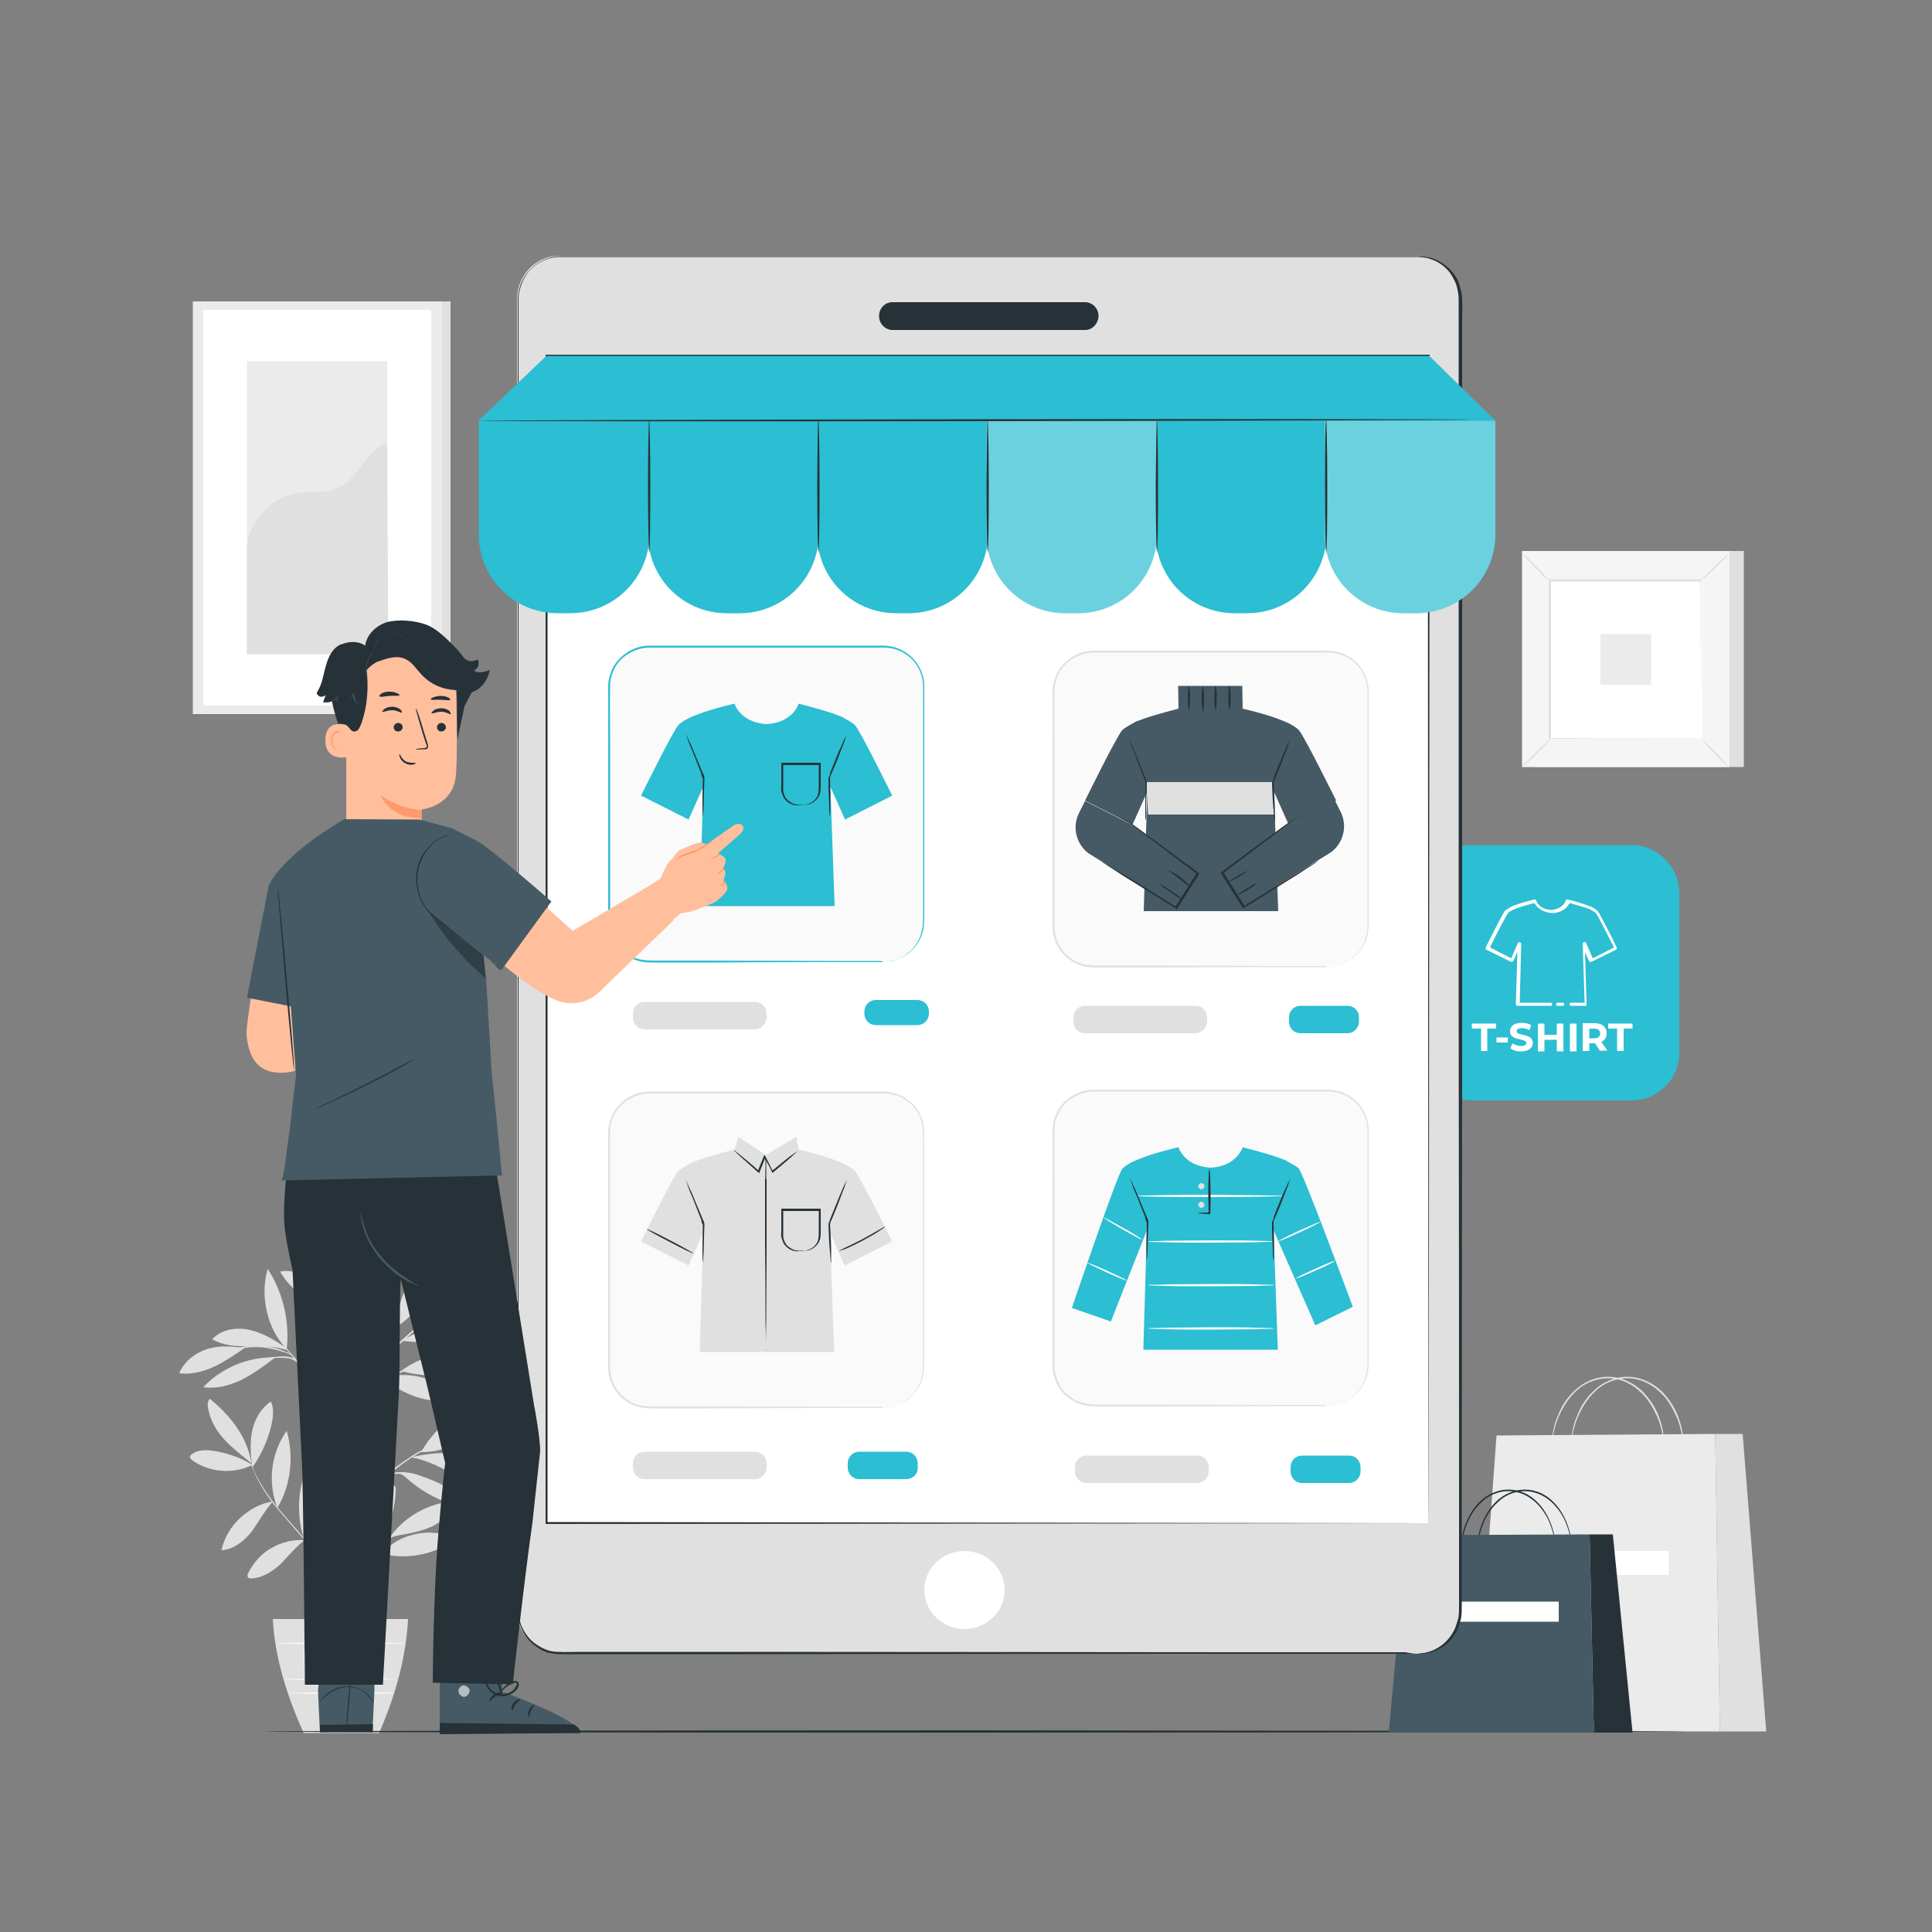
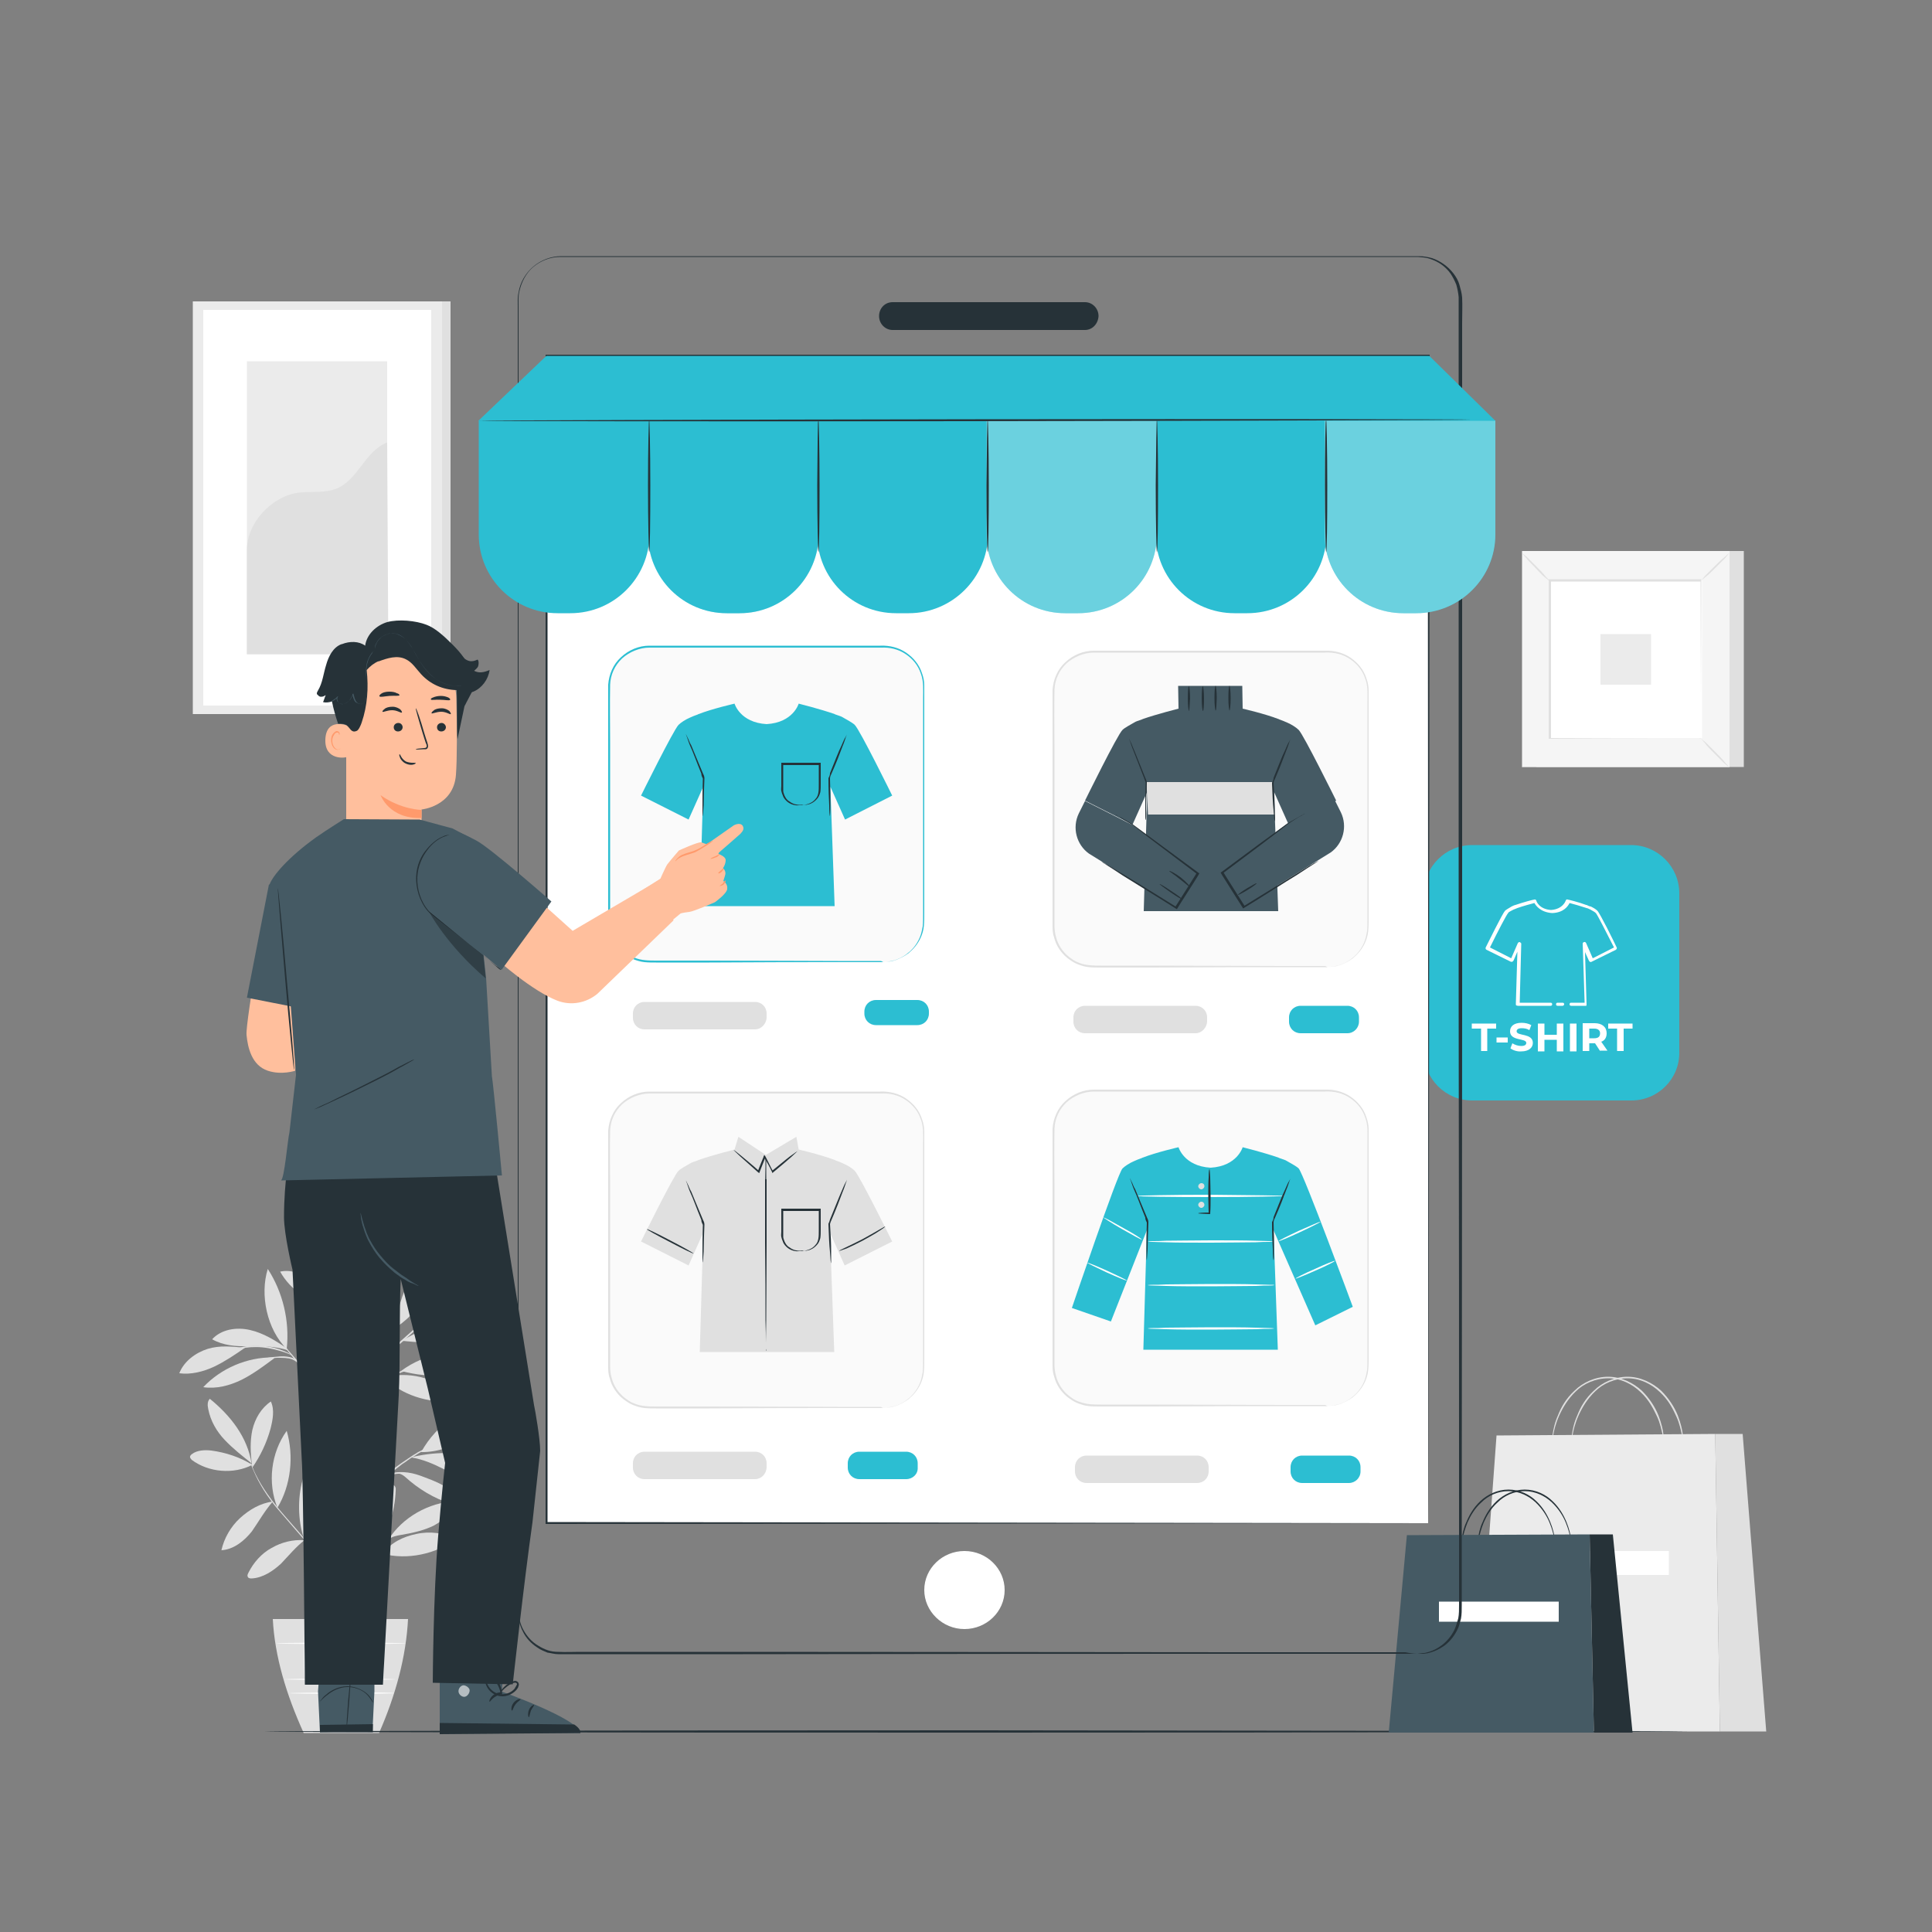
<svg xmlns="http://www.w3.org/2000/svg" version="1.1" id="Layer_1" x="0px" y="0px" viewBox="0 0 500 500" style="enable-background:new 0 0 500 500;" xml:space="preserve">
  <rect x="0" y="0" width="500" height="500" fill="#808080" stroke="none" />
  <style type="text/css">
	.st0{fill:#E0E0E0;}
	.st1{fill:#FAFAFA;}
	.st2{fill:#EBEBEB;}
	.st3{fill:#FFFFFF;}
	.st4{fill:#F5F5F5;}
	.st5{fill:#263238;}
	.st6{fill:#2CBED2;}
	.st7{fill:#455A64;}
	.st8{opacity:0.3;}
	.st9{fill:#FFBF9D;}
	.st10{fill:#FF9A6C;}
	.st11{opacity:0.6;}
</style>
  <g id="Background_Complete">
    <g>
      <g>
        <g>
          <g>
            <path class="st0" d="M65.3,379.1c-3.2-2-6.9-3.2-10.6-3.7c-1.7-0.2-3.7-0.1-5,0.9c-0.3,0.2-0.6,0.5-0.5,0.9       c0.1,0.3,0.3,0.4,0.4,0.6C54,381.1,60.5,381.6,65.3,379.1" />
          </g>
        </g>
        <g>
          <g>
            <path class="st0" d="M65.1,378.7c-2.4-1.9-4.8-3.8-6.9-6c-2.1-2.2-3.7-4.9-4.3-8c-0.2-0.9-0.3-2,0.4-2.7       C59.7,366.4,64,371.9,65.1,378.7" />
          </g>
        </g>
        <g>
          <g>
            <path class="st0" d="M65.2,379c-0.4-3-0.5-6.1,0.1-8.9c0.7-3,2.3-5.7,4.8-7.4c1,2.2,0.5,4.7-0.1,7.1c-1,3.6-2.6,7-4.7,10" />
          </g>
        </g>
        <g>
          <g>
            <path class="st0" d="M70.6,388.6c-3.2,0.4-6.1,2.1-8.5,4.3c-2.4,2.2-4.1,5.2-4.8,8.3c3.2-0.2,5.9-2.4,7.9-4.9       C67,393.7,68.5,391,70.6,388.6" />
          </g>
        </g>
        <g>
          <g>
            <path class="st0" d="M71.8,390.2c-2.6-6.4-1.7-14.2,2.4-19.9C76.1,376.8,75.3,384.4,71.8,390.2" />
          </g>
        </g>
        <g>
          <g>
            <path class="st0" d="M78.8,398.6c-3-0.2-5.9,0.5-8.5,2c-2.6,1.4-4.7,3.8-6,6.4c-0.2,0.4-0.4,0.8-0.1,1.2c0.2,0.3,0.6,0.3,1,0.3       c2.9-0.2,5.4-1.9,7.5-3.8C74.8,402.5,76.6,400.3,78.8,398.6" />
          </g>
        </g>
        <g>
          <g>
            <path class="st0" d="M78.6,398.1c-1.5-4.8-1.6-10.2-0.3-15.1c0.5-2,1.4-4,3.2-4.9c0.2-0.1,0.4-0.2,0.5-0.1       c0.2,0.1,0.3,0.2,0.3,0.4c0.6,1.3,0.8,2.9,0.7,4.3c-0.1,1.5-0.4,3-0.7,4.4c-0.5,2.7-0.9,5.5-2.3,7.9c-0.4,0.5-0.6,1.2-0.9,1.7       c-0.3,0.6-0.3,0.8-0.5,1.3" />
          </g>
        </g>
        <g>
          <g>
            <path class="st0" d="M97.3,400.9c-1.3-5.3,0.1-11.6,3.4-16c0.3-0.4,0.5-0.6,1-0.6c0.6,0.1,0.8,0.9,0.7,1.5       C102.2,391.2,100.4,396.4,97.3,400.9" />
          </g>
        </g>
        <g>
          <g>
            <path class="st0" d="M99,402.1c6.4,1.7,13.8,0.1,19.1-3.8c-3.1-1.6-6.9-2.1-10.4-1.3C104.3,397.7,101.2,399.2,99,402.1" />
          </g>
        </g>
        <g>
          <g>
            <path class="st0" d="M100.5,398.5c3.6-5.8,10.5-9.7,17.4-10c-0.8,2.8-3,4.9-5.6,6.3c-2.6,1.3-5.5,1.9-8.3,2.4       C102.7,397.4,101.2,397.7,100.5,398.5" />
          </g>
        </g>
        <g>
          <g>
            <path class="st0" d="M97.7,381.5c1-3.3,2-6.7,2.2-10.1c0.3-3.5-0.3-7.1-2.1-10c-3.3,6.5-3.7,14-0.3,20.5" />
          </g>
        </g>
        <g>
          <g>
            <path class="st0" d="M109,375.8c3.9-7.2,11.9-12.8,20-13.6C125.9,370,117.4,375.9,109,375.8" />
          </g>
        </g>
        <g>
          <g>
            <path class="st0" d="M106.5,377.2c5.8,0.9,10.8,4.7,16.3,6.9c1.2,0.4,2.4,0.9,3.7,0.7c1.3-0.2,2.5-1,2.8-2.2       c0.3-1-0.3-2.1-1-2.9c-0.7-0.7-1.7-1.3-2.7-1.6c-6-2.5-12.3-2.5-18.6-1.1" />
          </g>
        </g>
        <g>
          <g>
            <path class="st0" d="M103.2,381.3c1.3,0.4,1.8,1.1,2.9,2c3.6,3,7.8,5.2,12.3,6.4c0.4,0.1,1.1,0.2,1.3-0.3       c0.2-0.4-0.1-0.8-0.4-1.2c-1.9-2.4-4.7-4-7.4-5.1c-2.9-1.1-5.3-2.3-8.8-2.1" />
          </g>
        </g>
        <g>
          <g>
            <path class="st0" d="M99.3,356.5c4.7,4.5,11.4,6.7,17.9,6.1c0.3,0,0.6-0.1,0.8-0.3c0.4-0.4-0.1-1.3-0.6-1.7       C112.2,356.5,105.7,354.8,99.3,356.5" />
          </g>
        </g>
        <g>
          <g>
            <path class="st0" d="M103.8,354.8c6.3-4.7,14.9-6.2,22.4-3.7c-2.8,2.8-6.7,4.3-10.6,4.7C111.6,356.3,107.6,355.8,103.8,354.8" />
          </g>
        </g>
        <g>
          <g>
            <path class="st0" d="M102,343.5c-0.5-5.3-0.2-9.4-0.5-14.7c0-0.4-0.1-0.9-0.5-1.1c-0.5-0.2-1,0.4-1.2,1       C98.1,333.6,99,339.2,102,343.5" />
          </g>
        </g>
        <g>
          <g>
            <path class="st0" d="M101.6,344.1c3.6-2.2,6.3-5.1,8.7-8.5c1.7-2.3,3.1-5.2,2.8-8c-2.4-0.1-4.7,1.3-6.3,3.1       c-1.6,1.9-2.5,4.1-3.2,6.4C102.9,339.5,102.4,341.8,101.6,344.1" />
          </g>
        </g>
        <g>
          <g>
            <path class="st0" d="M110.2,341.7c7.8-2.9,15.1-7.2,21.5-12.6c-2.6-1.1-5.5-0.4-8,0.6C117.8,332,113,336.1,110.2,341.7" />
          </g>
        </g>
        <g>
          <g>
            <path class="st0" d="M104,347c3.9,0.4,8,0.7,11.9,0.1c3.8-0.6,7.5-2.1,11.1-3.7c0.3-0.1,0.6-0.3,0.7-0.5c0.2-0.4,0-0.7-0.3-1       c-0.3-0.3-0.6-0.4-1-0.4c-3.9-1.1-8.1-0.6-12,0.7C110.8,343.4,107.5,344.9,104,347" />
          </g>
        </g>
        <g>
          <g>
            <path class="st0" d="M81.4,356.7c-2.7-5.5-2.5-11.8-0.2-17.4c1.6,2.5,1.9,5.7,1.5,8.7c-0.3,3-1.2,6.1-1.3,9" />
          </g>
        </g>
        <g>
          <g>
            <path class="st0" d="M70.7,351.3c-6.7-0.1-13.5,2.8-18.1,7.7c3.4,0.5,6.8-0.4,9.9-1.9c3-1.5,5.8-3.6,8.5-5.6" />
          </g>
        </g>
        <g>
          <g>
            <path class="st0" d="M63.4,348.8c-3.3-0.3-6.4-0.7-9.7,0.3c-3.1,1-6.1,3.2-7.3,6.3c3,0.4,6.2-0.4,9-1.7       C58.3,352.3,60.8,350.6,63.4,348.8" />
          </g>
        </g>
        <g>
          <g>
            <path class="st0" d="M74.2,348.9c-3-2-6-3.9-9.5-4.7c-3.5-0.8-7.4-0.2-9.8,2.4c2.8,1.6,6.2,1.9,9.4,1.8c3.2-0.1,7.2,0,10.3,1.1       " />
          </g>
        </g>
        <g>
          <g>
            <path class="st0" d="M74.2,349.1c-5.1-5-7-14-4.9-20.7C73.2,334.4,75,341.9,74.2,349.1" />
          </g>
        </g>
        <g>
          <g>
            <path class="st0" d="M88.1,335c1-2.2,1.6-4.6,2.5-6.8c0.9-2.2,2-4.5,3.6-6.3c1.6-1.8,3.8-3.1,6.3-3.2       c-1.5,6.9-6.1,13-12.2,16.4" />
          </g>
        </g>
        <g>
          <g>
            <path class="st0" d="M85.6,337.9c-1.6-2.1-3.4-5.1-5.5-6.8c-2.1-1.6-4.9-2.6-7.6-2C75.2,333.9,80.2,337.3,85.6,337.9" />
          </g>
        </g>
        <g>
          <g>
            <path class="st0" d="M86.1,335.2c-1.1-2.6-2.1-5.3-2.5-8.1c-0.4-2.8-0.2-5.8,1.3-8.2C87.6,324.1,88.5,329.7,86.1,335.2" />
          </g>
        </g>
        <g>
          <g>
            <path class="st0" d="M88.1,318.8c1.6-5.2,6.4-9,11.5-10.8c0.6-0.2,1.3-0.4,2.1-0.3c0.7,0.1,1.3,0.5,1.5,1.3       c0.2,0.9-0.5,1.7-1.3,2.2C97.9,314.7,93.2,317.3,88.1,318.8" />
          </g>
        </g>
        <g>
          <g>
            <path class="st0" d="M88.2,314.6c0.2-3.4,0.4-6.8,1.5-9.9c1.1-3.2,3.2-6.2,6.3-7.6c0.5,3.4-1,6.8-2.8,9.7c-1.8,3-4,5.7-5.1,8.9       " />
          </g>
        </g>
        <g>
          <g>
            <path class="st0" d="M88.1,316.9c-1.3-3.8-1.4-8.7-3.8-12c-1.6-2.3-4.1-3.9-5.5-6.4c-0.9,2.3-0.6,4.9,0.4,7.2       c1,2.2,2.5,4.2,4.2,6C85.1,313.6,86.5,315,88.1,316.9" />
          </g>
        </g>
        <g>
          <g>
            <g>
              <path class="st0" d="M88.1,428.8c-0.1,0-0.2-25.4-0.2-56.6c0-31.3,0.1-56.6,0.2-56.6c0.1,0,0.2,25.4,0.2,56.6        C88.3,403.5,88.2,428.8,88.1,428.8z" />
            </g>
          </g>
        </g>
        <g>
          <g>
            <g>
              <path class="st0" d="M110.3,352.9c0,0-0.4,0.2-1,0.4c-0.7,0.3-1.6,0.5-2.6,0.9c-2.2,0.7-5.3,1.9-8.6,3.2        c-3.3,1.4-6.4,2.5-8.1,4c-0.9,0.7-1.3,1.5-1.6,2.1c-0.3,0.6-0.3,1-0.4,1c0,0,0-0.1,0-0.3c0-0.2,0.1-0.4,0.2-0.7        c0.2-0.6,0.7-1.5,1.6-2.3c0.9-0.8,2.1-1.5,3.5-2.1c1.4-0.6,3-1.3,4.7-2.1c3.3-1.3,6.4-2.4,8.6-3.1c1.2-0.4,2.1-0.6,2.7-0.8        C110,353,110.3,352.9,110.3,352.9z" />
            </g>
          </g>
        </g>
        <g>
          <g>
            <g>
              <path class="st0" d="M117.6,335c0,0-0.1,0.1-0.3,0.3c-0.2,0.2-0.4,0.4-0.8,0.8c-0.7,0.7-1.8,1.6-3,2.8        c-2.6,2.3-6.2,5.5-10.1,9s-7.3,6.9-9.7,9.4c-1.2,1.3-2.1,2.3-2.8,3c-0.3,0.4-0.5,0.6-0.7,0.8s-0.3,0.3-0.3,0.3        s0.1-0.1,0.2-0.4c0.2-0.2,0.4-0.5,0.7-0.9c0.6-0.7,1.5-1.9,2.7-3.1c2.3-2.6,5.7-6,9.7-9.5c3.9-3.5,7.6-6.6,10.2-8.9        c1.3-1.1,2.3-2,3.1-2.7c0.4-0.3,0.6-0.5,0.9-0.7C117.5,335.1,117.6,335,117.6,335z" />
            </g>
          </g>
        </g>
        <g>
          <g>
            <g>
              <path class="st0" d="M99,351.4c-0.1-0.1,0.7-2,1.5-4.4c0.8-2.4,1.3-4.5,1.3-4.4c0.1,0-0.2,2.1-1,4.6c-0.4,1.3-0.9,2.3-1.3,3        C99.4,351,99.1,351.4,99,351.4z" />
            </g>
          </g>
        </g>
        <g>
          <g>
            <g>
              <path class="st0" d="M88.1,366.7c0,0-0.3-0.3-0.6-0.7c-0.4-0.5-0.9-1.2-1.5-2c-1.3-1.7-3.1-4-5.2-6.6s-3.9-4.8-5.3-6.5        c-0.6-0.8-1.2-1.4-1.6-2c-0.4-0.4-0.5-0.7-0.5-0.7s0.3,0.2,0.6,0.6c0.4,0.4,1,1.1,1.7,1.9c1.4,1.6,3.3,3.8,5.4,6.4        c2.1,2.6,3.8,4.9,5.1,6.6c0.6,0.9,1.2,1.6,1.4,2.1C88,366.5,88.2,366.7,88.1,366.7z" />
            </g>
          </g>
        </g>
        <g>
          <g>
            <g>
              <path class="st0" d="M83.3,360.6c-0.1,0.1-1.3-1.4-2.1-3.8c-0.5-1.6-0.5-3.1-0.4-3.8H81c-0.1,0.3-0.1,0.4-0.2,0.4        c0,0,0-0.2,0-0.4H81c0.1,0.7,0.2,2.1,0.6,3.8C82.3,358.9,83.4,360.5,83.3,360.6z" />
            </g>
          </g>
        </g>
        <g>
          <g>
            <g>
              <path class="st0" d="M77,352.6c-0.1,0.1-0.4-0.4-1.4-0.8c-1-0.4-2.4-0.4-3.9-0.4c-1.6,0.1-3,0.4-3.9,0.6        c-1,0.3-1.6,0.4-1.6,0.4c0,0,0.5-0.4,1.6-0.6c1-0.4,2.4-0.6,4-0.7c1.6-0.2,3.1,0,4.1,0.4C76.7,352,77,352.6,77,352.6z" />
            </g>
          </g>
        </g>
        <g>
          <g>
            <g>
              <path class="st0" d="M75.5,350.7c0,0.1-0.8-0.4-2.1-0.8c-1.3-0.4-3.3-1-5.5-1.2c-2.1-0.2-4.1,0-5.5,0.3        c-1.4,0.3-2.2,0.5-2.2,0.4c0,0,0.2-0.1,0.5-0.3c0.4-0.2,1-0.3,1.6-0.4c1.4-0.4,3.4-0.5,5.6-0.4c2.2,0.2,4.1,0.7,5.5,1.3        c0.7,0.3,1.2,0.5,1.5,0.7C75.3,350.5,75.5,350.7,75.5,350.7z" />
            </g>
          </g>
        </g>
        <g>
          <g>
            <g>
              <path class="st0" d="M88.1,342.6c-0.1,0-0.8-2.4-1.6-5.5c-0.8-3-1.3-5.5-1.3-5.6c0.1,0,0.8,2.4,1.6,5.5        C87.7,340.1,88.2,342.6,88.1,342.6z" />
            </g>
          </g>
        </g>
        <g>
          <g>
            <g>
              <path class="st0" d="M88.2,342.6c-0.1,0-0.5-1.6-1.8-3.3c-1.2-1.7-2.7-2.6-2.6-2.7c0,0,0.4,0.1,1,0.5c0.5,0.4,1.3,1.1,1.9,2        C88,340.9,88.3,342.6,88.2,342.6z" />
            </g>
          </g>
        </g>
        <g>
          <g>
            <g>
              <path class="st0" d="M88.1,415.3c0,0-0.1-0.6-0.4-1.7c-0.3-1.1-0.8-2.6-1.7-4.4c-1.8-3.6-4.9-8.1-9-12.7        c-2-2.3-3.9-4.5-5.6-6.5c-1.7-2.1-3-4-4-5.8c-1-1.7-1.6-3.2-2.1-4.3c-0.2-0.5-0.4-1-0.4-1.3c-0.1-0.3-0.1-0.4-0.1-0.4        s0.2,0.5,0.6,1.6c0.4,1.1,1.1,2.5,2.1,4.2c1,1.7,2.4,3.7,4,5.7c1.7,2.1,3.6,4.2,5.6,6.5c4,4.6,7.2,9.1,8.9,12.8        c0.9,1.8,1.3,3.4,1.6,4.5c0.1,0.5,0.2,1,0.3,1.3C88.1,415.2,88.1,415.3,88.1,415.3z" />
            </g>
          </g>
        </g>
        <g>
          <g>
            <g>
              <path class="st0" d="M108.2,392.7c0,0-0.4,0.2-1.1,0.6c-0.7,0.4-1.6,1-2.7,1.8c-1.1,0.8-2.3,2-3.6,3.2        c-1.3,1.3-2.5,2.9-3.8,4.5c-2.6,3.3-5.1,6.3-6.6,8.6c-0.7,1.2-1.3,2.1-1.6,2.9c-0.4,0.7-0.5,1.1-0.5,1.1s0-0.1,0.1-0.3        c0.1-0.2,0.2-0.4,0.4-0.8c0.4-0.7,0.8-1.7,1.5-2.9c1.4-2.4,3.8-5.4,6.5-8.7c1.3-1.6,2.6-3.2,3.9-4.6c1.3-1.3,2.5-2.4,3.7-3.2        c1.2-0.8,2.1-1.3,2.8-1.7c0.4-0.2,0.6-0.3,0.8-0.4C108.1,392.8,108.2,392.7,108.2,392.7z" />
            </g>
          </g>
        </g>
        <g>
          <g>
            <g>
              <path class="st0" d="M108.5,400c0,0.1-0.8,0.2-2.2,0.4c-1.3,0.2-3.3,0.4-5.3,1.1c-2,0.6-3.7,1.6-4.7,2.5        c-1.1,0.8-1.6,1.5-1.6,1.5s0.1-0.2,0.4-0.5c0.3-0.3,0.6-0.7,1.2-1.2c1.1-0.9,2.7-2,4.7-2.6c2.1-0.6,3.9-0.8,5.4-1        C107.7,400,108.5,400,108.5,400z" />
            </g>
          </g>
        </g>
        <g>
          <g>
            <g>
              <path class="st0" d="M95.4,404.6c-0.1-0.1,0.9-1.6,1.7-3.7c0.7-2.1,0.9-3.9,1.1-3.8c0.1,0,0.1,0.4,0,1.2        c-0.1,0.7-0.3,1.7-0.6,2.8c-0.4,1.1-0.9,2-1.3,2.6C95.7,404.2,95.4,404.6,95.4,404.6z" />
            </g>
          </g>
        </g>
        <g>
          <g>
            <g>
              <path class="st0" d="M114.7,373c0,0-0.1,0.1-0.4,0.2c-0.3,0.1-0.6,0.3-1.1,0.4c-0.4,0.2-1,0.4-1.6,0.8        c-0.6,0.4-1.3,0.6-2.1,1.1c-0.4,0.2-0.8,0.4-1.3,0.7c-0.4,0.3-0.8,0.5-1.3,0.8c-0.9,0.5-1.8,1.3-2.8,1.9        c-1.9,1.4-3.8,3.1-5.7,5c-1.9,2-3.5,3.9-4.8,5.9c-0.6,1-1.3,1.9-1.8,2.8c-0.3,0.4-0.5,0.9-0.8,1.3c-0.3,0.4-0.4,0.8-0.6,1.3        c-0.4,0.8-0.7,1.5-1.1,2.1c-0.3,0.6-0.5,1.2-0.7,1.7c-0.2,0.4-0.4,0.8-0.4,1.1c-0.1,0.3-0.2,0.4-0.2,0.4s0-0.2,0.1-0.4        c0.1-0.3,0.2-0.6,0.4-1.1c0.2-0.4,0.4-1.1,0.6-1.7c0.3-0.6,0.5-1.4,1-2.1c0.2-0.4,0.4-0.8,0.6-1.3s0.4-0.9,0.7-1.3        c0.5-0.9,1.2-1.9,1.8-2.9c1.3-2,3-4,4.8-6c1.9-2,3.9-3.7,5.8-5c1-0.7,1.9-1.3,2.8-1.9c0.4-0.3,0.9-0.5,1.3-0.8        c0.4-0.3,0.8-0.4,1.3-0.7c0.8-0.4,1.5-0.8,2.1-1.1c0.6-0.4,1.2-0.5,1.7-0.7c0.4-0.2,0.8-0.3,1.1-0.4        C114.5,373,114.7,373,114.7,373z" />
            </g>
          </g>
        </g>
        <g>
          <g>
            <g>
              <path class="st0" d="M98.8,383.6c0,0,0.2-0.6,0.9-1.3c0.7-0.7,2-1.3,3.5-1.3s2.8,0.4,3.7,0.7c0.9,0.4,1.4,0.6,1.4,0.7        s-0.5-0.2-1.5-0.4c-0.9-0.3-2.1-0.6-3.6-0.6c-1.4,0-2.7,0.6-3.4,1.2C99.1,383.1,98.9,383.6,98.8,383.6z" />
            </g>
          </g>
        </g>
        <g>
          <g>
            <g>
              <path class="st0" d="M96.4,386.1c-0.1-0.1,0.8-1.3,1-3.2c0.3-1.9-0.4-3.4-0.2-3.4c0,0,0.3,0.4,0.4,1s0.3,1.5,0.2,2.5        c-0.1,1-0.4,1.8-0.7,2.4C96.7,385.8,96.4,386.1,96.4,386.1z" />
            </g>
          </g>
        </g>
      </g>
      <g>
        <g>
          <path class="st0" d="M70.6,419c0.5,9.7,3.5,19.6,8,29.5h19.5c4.3-9.8,7-19.7,7.5-29.5H70.6z" />
        </g>
      </g>
      <g>
        <g>
          <g>
            <path class="st1" d="M102.4,434.6c0,0.1-6.4,0.2-14.4,0.2s-14.4-0.1-14.4-0.2c0-0.1,6.4-0.2,14.4-0.2       C96,434.4,102.4,434.5,102.4,434.6z" />
          </g>
        </g>
      </g>
      <g>
        <g>
          <g>
            <path class="st1" d="M102,438.2c0,0.1-6,0.2-13.5,0.2c-7.4,0-13.5-0.1-13.5-0.2s6-0.2,13.5-0.2C96,437.9,102,438,102,438.2z" />
          </g>
        </g>
      </g>
      <g>
        <g>
          <g>
            <path class="st1" d="M78.9,425.3c0.1,0,0.2,2.1,0.2,4.5c0,2.5-0.1,4.5-0.2,4.5s-0.2-2.1-0.2-4.5       C78.7,427.4,78.8,425.3,78.9,425.3z" />
          </g>
        </g>
      </g>
      <g>
        <g>
          <g>
            <path class="st1" d="M89.4,425.3c0.1,0,0.2,2.1,0.2,4.7c0,2.6-0.1,4.7-0.2,4.7c-0.1,0-0.2-2.1-0.2-4.7S89.3,425.3,89.4,425.3z" />
          </g>
        </g>
      </g>
      <g>
        <g>
          <g>
            <path class="st1" d="M99.2,425.2c0.1,0,0.2,2.1,0.2,4.7c0,2.6-0.1,4.7-0.2,4.7c-0.1,0-0.2-2.1-0.2-4.7       C99,427.4,99.1,425.2,99.2,425.2z" />
          </g>
        </g>
      </g>
      <g>
        <g>
          <g>
            <path class="st1" d="M105,425.3c0,0.1-7.5,0.2-16.8,0.2s-16.8-0.1-16.8-0.2c0-0.1,7.5-0.2,16.8-0.2       C97.4,425.1,105,425.2,105,425.3z" />
          </g>
        </g>
      </g>
    </g>
    <g>
      <g>
        <g>
          <g>
            <path class="st0" d="M430.7,373.3c-0.1,0-0.1-0.7-0.4-1.9c-0.3-1.2-0.6-3-1.5-4.9s-2.1-4.3-4.3-6.3c-2.1-2-5-3.5-8.3-3.5       c-3.3,0-6.4,1.4-8.4,3.4c-2.1,2-3.4,4.3-4.3,6.3c-0.9,2-1.3,3.8-1.5,4.9c-0.3,1.2-0.3,1.9-0.4,1.9c0,0,0-0.2,0-0.5       c0-0.4,0.1-0.8,0.2-1.4c0.2-1.3,0.5-3,1.4-5c0.8-2.1,2.1-4.4,4.3-6.4c2.1-2.1,5.3-3.6,8.7-3.6c3.4,0,6.5,1.6,8.7,3.6       c2.1,2.1,3.5,4.4,4.3,6.4c0.8,2.1,1.2,3.8,1.3,5c0.1,0.6,0.1,1.1,0.2,1.4C430.7,373.2,430.7,373.3,430.7,373.3z" />
          </g>
        </g>
        <g>
          <g>
            <path class="st0" d="M435.7,373.3c-0.1,0-0.1-0.7-0.4-1.9c-0.3-1.2-0.6-3-1.5-4.9c-0.9-2-2.1-4.3-4.3-6.3c-2.1-2-5-3.5-8.3-3.5       c-3.3,0-6.4,1.4-8.4,3.4c-2.1,2-3.4,4.3-4.3,6.3c-0.9,2-1.3,3.8-1.5,4.9c-0.3,1.2-0.3,1.9-0.4,1.9c0,0,0-0.2,0-0.5       c0-0.4,0.1-0.8,0.2-1.4c0.2-1.3,0.5-3,1.4-5c0.8-2.1,2.1-4.4,4.3-6.4c2.1-2.1,5.3-3.6,8.7-3.6s6.5,1.6,8.7,3.6       c2.1,2.1,3.5,4.4,4.3,6.4c0.8,2.1,1.2,3.8,1.3,5c0.1,0.6,0.1,1.1,0.2,1.4C435.7,373.2,435.7,373.3,435.7,373.3z" />
          </g>
        </g>
        <g>
          <polygon class="st2" points="387.3,371.5 443.9,371.1 445.1,448.1 381.7,448.1     " />
        </g>
        <g>
          <polygon class="st0" points="443.9,371.1 451,371.1 457.1,448.1 445.1,448.1     " />
        </g>
      </g>
      <g>
        <rect x="394.9" y="401.4" class="st3" width="37" height="6.2" />
      </g>
    </g>
    <g>
      <g>
        <g>
          <rect x="52.1" y="78" class="st0" width="64.5" height="106.8" />
        </g>
      </g>
      <g>
        <g>
          <rect x="49.9" y="78" class="st2" width="64.5" height="106.8" />
        </g>
      </g>
      <g>
        <g>
          <rect x="52.6" y="80.2" class="st3" width="59" height="102.4" />
        </g>
      </g>
      <g>
        <g>
          <g>
            <rect x="63.9" y="93.5" class="st2" width="36.3" height="75.8" />
          </g>
        </g>
        <g>
          <g>
            <path class="st0" d="M63.9,142.5c-0.1-7.1,6.3-14,13.3-15c3.3-0.4,6.9,0.2,10-1.1c5.5-2.3,7.3-9.7,13-11.9l0.3,54.8H63.9V142.5       z" />
          </g>
        </g>
      </g>
    </g>
    <g>
      <g>
        <g>
          <g>
            <g>
              <g>
                <g>
                  <g>
                    <g>
                      <g>
                        <rect x="397.6" y="142.6" class="st0" width="53.7" height="55.9" />
                      </g>
                    </g>
                  </g>
                </g>
              </g>
            </g>
          </g>
        </g>
      </g>
      <g>
        <g>
          <g>
            <g>
              <g>
                <g>
                  <g>
                    <g>
                      <g>
                        <rect x="393.9" y="142.6" class="st4" width="53.7" height="55.9" />
                      </g>
                    </g>
                  </g>
                </g>
              </g>
            </g>
          </g>
        </g>
        <g>
          <g>
            <g>
              <g>
                <g>
                  <g>
                    <g>
                      <g>
                        <path class="st0" d="M447.6,198.6h-53.7v-56h53.7V198.6z M393.9,198.5h53.7v-55.9h-53.7V198.5z" />
                      </g>
                    </g>
                  </g>
                </g>
              </g>
            </g>
          </g>
        </g>
      </g>
      <g>
        <g>
          <g>
            <g>
              <g>
                <g>
                  <g>
                    <g>
                      <g>
                        <rect x="401.2" y="150.1" class="st3" width="39.3" height="40.9" />
                      </g>
                    </g>
                  </g>
                </g>
              </g>
            </g>
          </g>
        </g>
      </g>
      <g>
        <g>
          <g>
            <g>
              <g>
                <g>
                  <g>
                    <g>
                      <g>
                        <g>
-                           <path class="st0" d="M401.2,191.4c0,0-0.4,0.4-1,1.2c-0.6,0.6-1.5,1.5-2.5,2.5s-1.9,1.9-2.6,2.4c-0.6,0.6-1.1,1-1.2,1              c0,0,0.4-0.4,1-1.2c0.6-0.6,1.5-1.5,2.5-2.5s1.9-1.9,2.6-2.4C400.6,191.6,401.1,191.3,401.2,191.4z" />
-                         </g>
+                           </g>
                      </g>
                    </g>
                  </g>
                </g>
              </g>
            </g>
          </g>
        </g>
      </g>
      <g>
        <g>
          <g>
            <g>
              <g>
                <g>
                  <g>
                    <g>
                      <g>
                        <g>
                          <path class="st0" d="M440.3,191.2c0,0,0.4,0.4,1.2,1c0.6,0.6,1.5,1.5,2.5,2.5c1,1,1.9,1.9,2.4,2.6c0.6,0.6,1,1.1,1,1.2              c0,0-0.4-0.4-1.2-1c-0.6-0.6-1.5-1.5-2.5-2.5s-1.9-1.9-2.4-2.6C440.7,191.7,440.3,191.3,440.3,191.2z" />
                        </g>
                      </g>
                    </g>
                  </g>
                </g>
              </g>
            </g>
          </g>
        </g>
      </g>
      <g>
        <g>
          <g>
            <g>
              <g>
                <g>
                  <g>
                    <g>
                      <g>
                        <g>
                          <path class="st0" d="M440.2,150.3c0,0,0.4-0.4,1-1.2c0.6-0.6,1.5-1.5,2.5-2.5s1.9-1.9,2.6-2.4c0.6-0.6,1.1-1,1.2-1              c0,0-0.4,0.4-1,1.2c-0.6,0.6-1.5,1.5-2.5,2.5s-1.9,1.9-2.6,2.4C440.7,149.9,440.2,150.3,440.2,150.3z" />
                        </g>
                      </g>
                    </g>
                  </g>
                </g>
              </g>
            </g>
          </g>
        </g>
      </g>
      <g>
        <g>
          <g>
            <g>
              <g>
                <g>
                  <g>
                    <g>
                      <g>
                        <g>
                          <path class="st0" d="M401,150.4c0,0-0.4-0.4-1.2-1s-1.5-1.5-2.5-2.5c-1-1-1.9-1.9-2.4-2.6c-0.6-0.6-1-1.1-1-1.2              c0,0,0.4,0.4,1.2,1c0.6,0.6,1.5,1.5,2.5,2.5c1,1,1.9,1.9,2.4,2.6C400.7,149.9,401.1,150.3,401,150.4z" />
                        </g>
                      </g>
                    </g>
                  </g>
                </g>
              </g>
            </g>
          </g>
        </g>
      </g>
      <g>
        <g>
          <g>
            <g>
              <g>
                <g>
                  <g>
                    <g>
                      <g>
                        <g>
                          <path class="st0" d="M440.2,191.1c0,0,0-0.1,0-0.2c0-0.2,0-0.4,0-0.5c0-0.5,0-1.3,0-2.2c0-2,0-4.7,0-8.3              c0-7.2-0.1-17.4-0.1-29.6l0.2,0.2c-11.4,0-24.9,0-39.1,0l0,0l0.2-0.2c0,15,0,29.1,0,40.9l-0.2-0.2              c11.7,0,21.5,0.1,28.4,0.1c3.4,0,6.1,0,8,0c0.9,0,1.6,0,2.1,0C440,191,440.2,191,440.2,191.1              C440.2,191,440.2,191.1,440.2,191.1s-0.1,0-0.2,0s-0.3,0-0.5,0c-0.4,0-1.2,0-2.1,0c-1.9,0-4.6,0-8,0              c-6.9,0-16.6,0-28.4,0.1h-0.2V191c0-11.8,0-25.8,0-40.9v-0.2h0.2l0,0c14.3,0,27.7,0,39.1,0h0.2v0.2              c0,12.3-0.1,22.4-0.1,29.7c0,3.6,0,6.4,0,8.3c0,1,0,1.7,0,2.1c0,0.3,0,0.4,0,0.5C440.2,191,440.2,191.1,440.2,191.1z" />
                        </g>
                      </g>
                    </g>
                  </g>
                </g>
              </g>
            </g>
          </g>
        </g>
      </g>
      <g>
        <g>
          <g>
            <g>
              <g>
                <g>
                  <g>
                    <g>
                      <g>
                        <rect x="414.2" y="164.1" class="st2" width="13.1" height="13.1" />
                      </g>
                    </g>
                  </g>
                </g>
              </g>
            </g>
          </g>
        </g>
      </g>
    </g>
  </g>
  <g id="Floor">
    <g>
      <g>
        <path class="st5" d="M436.6,448.1c0,0.1-82.4,0.3-184,0.3s-184-0.1-184-0.3c0-0.1,82.4-0.3,184-0.3     C354.2,447.9,436.6,448,436.6,448.1z" />
      </g>
    </g>
  </g>
  <g id="App">
    <g>
      <g>
        <path class="st6" d="M422.2,284.8H381c-6.9,0-12.5-5.6-12.5-12.5v-41.1c0-6.9,5.6-12.5,12.5-12.5h41.1c6.9,0,12.5,5.6,12.5,12.5     v41.1C434.7,279.2,429.1,284.8,422.2,284.8z" />
      </g>
      <g>
        <g>
          <g>
            <path class="st3" d="M410.6,260.3h-4c-0.3,0-0.4-0.2-0.4-0.4c0-0.3,0.2-0.4,0.4-0.4h3.5l-0.5-15.3c0-0.2,0.2-0.4,0.4-0.4       c0.2-0.1,0.4,0.1,0.5,0.3l1.7,3.9l5.5-2.8c-2.1-4.1-4.3-8.5-4.7-8.9c-0.3-0.3-0.7-0.5-1.4-0.9c-0.3-0.1-0.5-0.3-1-0.4       c-1.5-0.5-3.6-1.1-4.4-1.3c-0.4,0.8-1.5,2.5-4.5,2.6c-3-0.2-4.2-1.9-4.6-2.6c-0.8,0.2-3,0.8-4.4,1.3l0,0       c-0.4,0.2-0.8,0.3-1,0.4c-0.7,0.4-1.3,0.6-1.4,0.9c-0.4,0.4-2.7,4.8-4.7,8.9l5.5,2.8l1.7-3.9c0.1-0.2,0.3-0.3,0.5-0.3       c0.2,0.1,0.4,0.3,0.4,0.4l-0.4,15.3h8c0.3,0,0.4,0.2,0.4,0.4c0,0.3-0.2,0.4-0.4,0.4h-8.5c-0.1,0-0.3-0.1-0.4-0.1       c-0.1-0.1-0.1-0.2-0.1-0.4l0.4-13.5l-1,2.3c-0.1,0.1-0.2,0.2-0.3,0.3c-0.1,0-0.3,0-0.4,0l-6.3-3.1c-0.2-0.1-0.3-0.4-0.2-0.6       c0.7-1.4,4.4-8.9,5-9.5c0.3-0.3,0.9-0.6,1.7-1.1c0.3-0.1,0.5-0.3,1-0.4c2-0.7,4.7-1.4,4.9-1.4c0.3-0.1,0.4,0.1,0.5,0.3       c0,0.1,0.7,2.2,3.8,2.4c3.1-0.2,3.8-2.4,3.8-2.4c0.1-0.3,0.3-0.4,0.5-0.3c0.1,0,3,0.7,4.8,1.4l0,0c0,0,0,0,0.1,0       c0.4,0.2,0.8,0.4,1.1,0.4c0.8,0.4,1.3,0.7,1.7,1.1c0.7,0.7,4.3,8,5,9.5c0.1,0.2,0,0.4-0.2,0.6l-6.3,3.1c-0.1,0.1-0.3,0.1-0.4,0       c-0.1,0-0.2-0.1-0.3-0.3l-1-2.2l0.4,13.5c0,0.1,0,0.3-0.1,0.4C410.9,260.2,410.7,260.3,410.6,260.3z" />
          </g>
        </g>
        <g>
          <path class="st3" d="M404.4,260.3h-1.3c-0.3,0-0.4-0.2-0.4-0.4c0-0.3,0.2-0.4,0.4-0.4h1.3c0.3,0,0.4,0.2,0.4,0.4      C404.8,260.1,404.6,260.3,404.4,260.3z" />
        </g>
      </g>
      <g>
        <path class="st3" d="M383.2,266.2h-2.3v-1.3h6.3v1.3h-2.3v5.8h-1.6V266.2z" />
        <path class="st3" d="M387.3,268.5h2.9v1.3h-2.9V268.5z" />
        <path class="st3" d="M390.9,271.3l0.5-1.3c0.6,0.4,1.5,0.7,2.3,0.7c1,0,1.3-0.4,1.3-0.8c0-1.3-4.2-0.4-4.2-3c0-1.3,1-2.2,3-2.2     c0.9,0,1.8,0.2,2.5,0.6l-0.5,1.3c-0.6-0.4-1.3-0.5-2-0.5c-1,0-1.3,0.4-1.3,0.8c0,1.3,4.2,0.4,4.2,3c0,1.2-1,2.2-3,2.2     C392.7,272.2,391.5,271.8,390.9,271.3z" />
        <path class="st3" d="M404.6,264.9v7.2h-1.7v-3h-3.2v3h-1.7v-7.2h1.7v2.9h3.2v-2.9H404.6z" />
        <path class="st3" d="M406.3,264.9h1.7v7.2h-1.7V264.9z" />
        <path class="st3" d="M414.1,272l-1.3-2h-0.1h-1.4v2h-1.7v-7.2h3.1c1.9,0,3.1,1,3.1,2.6c0,1.1-0.5,1.9-1.4,2.2l1.6,2.3H414.1z      M412.6,266.2h-1.3v2.5h1.3c1,0,1.5-0.4,1.5-1.3C414.1,266.7,413.6,266.2,412.6,266.2z" />
        <path class="st3" d="M418.5,266.2h-2.3v-1.3h6.3v1.3h-2.3v5.8h-1.7L418.5,266.2L418.5,266.2z" />
      </g>
    </g>
  </g>
  <g id="Bag">
    <g>
      <g>
        <g>
          <g>
            <path class="st5" d="M402.5,399.7c-0.1,0-0.1-2.3-1.5-5.7c-0.7-1.7-1.9-3.6-3.6-5.2c-1.7-1.6-4.2-2.9-7-2.9       c-2.8,0-5.3,1.2-7,2.9c-1.8,1.6-2.9,3.6-3.6,5.2c-1.4,3.4-1.4,5.7-1.6,5.7c0,0,0-0.2,0-0.4s0-0.7,0.1-1.2       c0.2-1,0.4-2.5,1.2-4.2c0.7-1.7,1.8-3.7,3.6-5.4c1.8-1.7,4.4-3,7.3-3c2.9,0,5.5,1.3,7.2,3c1.8,1.7,2.9,3.7,3.6,5.4       s1,3.2,1.2,4.2c0.1,0.5,0.1,0.9,0.1,1.2C402.5,399.6,402.5,399.7,402.5,399.7z" />
          </g>
        </g>
        <g>
          <g>
            <path class="st5" d="M406.7,399.7c-0.1,0-0.1-2.3-1.5-5.7c-0.7-1.7-1.9-3.6-3.6-5.2c-1.7-1.6-4.2-2.9-7-2.9       c-2.8,0-5.3,1.2-7,2.9c-1.8,1.6-2.9,3.6-3.6,5.2c-1.4,3.4-1.4,5.7-1.6,5.7c0,0,0-0.2,0-0.4s0-0.7,0.1-1.2       c0.2-1,0.4-2.5,1.2-4.2c0.7-1.7,1.8-3.7,3.6-5.4c1.8-1.7,4.4-3,7.3-3c2.9,0,5.5,1.3,7.2,3c1.8,1.7,2.9,3.7,3.6,5.4       s1,3.2,1.2,4.2c0.1,0.5,0.1,0.9,0.1,1.2C406.7,399.6,406.7,399.7,406.7,399.7z" />
          </g>
        </g>
        <g>
          <polygon class="st7" points="364.1,397.3 411.4,397.1 412.5,448.4 359.4,448.4     " />
        </g>
        <g>
          <polygon class="st5" points="411.4,397.1 417.4,397.1 422.5,448.4 412.5,448.4     " />
        </g>
      </g>
      <g>
        <rect x="372.4" y="414.5" class="st3" width="31" height="5.2" />
      </g>
    </g>
  </g>
  <g id="Device">
    <g>
      <g>
        <g>
          <g>
            <g>
              <g>
                <g>
                  <g>
                    <g>
                      <g>
                        <g>
                          <g>
                            <g>
                              <g>
                                <g>
                                  <g>
                                    <g>
                                      <g>
                                        <g>
                                          <g>
                                            <g>
-                                               <path class="st0" d="M366.7,428h-222c-6,0-10.9-5-10.9-11.3V77.5c0-6.2,4.8-11.3,10.9-11.3h222                        c6,0,10.9,5,10.9,11.3v339.2C377.6,423,372.7,428,366.7,428z" />
-                                             </g>
+                                               </g>
                                            <g>
                                              <g>
                                                <path class="st5" d="M366.7,428c0,0,0.3,0,0.8-0.1c0.3,0,0.5-0.1,1-0.1c0.4,0,0.8-0.2,1.3-0.3                         c1-0.3,2.1-0.8,3.3-1.7c1.2-0.9,2.4-2.2,3.3-4c0.4-0.9,0.7-1.9,1-3c0.2-1.1,0.2-2.2,0.2-3.5c0-2.4,0-5.1,0-8                         c0-5.8,0-12.5,0-20c0-30.1,0-73.8-0.1-127.7c0-26.9,0-56.5,0-88.2c0-15.8,0-32.3,0-49.1c0-8.4,0-17,0-25.7                         c0-4.4,0-8.7,0-13.1c0-2.2,0-4.4,0-6.6c-0.1-1.1-0.3-2.1-0.6-3.2c-0.4-1-0.9-2-1.5-2.9                         c-1.3-1.8-3.1-3.1-5.3-3.8c-1.1-0.4-2.1-0.4-3.2-0.5c-1.2,0-2.2,0-3.4,0c-4.5,0-9,0-13.6,0                         c-9.1,0-18.3,0-27.7,0c-18.7,0-37.7,0-57.2,0c-38.8,0-79,0-120.1,0c-2.5,0-5,1-6.9,2.6s-3.1,4-3.6,6.4                         c-0.3,1.3-0.2,2.5-0.2,3.8v3.8c0,2.5,0,5.1,0,7.6c0,10.2,0,20.2,0,30.2c0,20,0,39.8,0,59.2                         c0,38.8,0,76.2,0,111.9s0,69.5,0,101.2c0,8,0,15.7,0,23.3c0,1.9,0.4,3.8,1.3,5.4c0.9,1.6,2.1,3,3.8,4                         c0.8,0.5,1.6,0.9,2.5,1.2c0.9,0.3,1.8,0.4,2.7,0.4c1.9,0.1,3.7,0,5.5,0c14.8,0,28.8,0,42.3,0                         c53.9,0,97.6,0.1,127.7,0.1c15.1,0,26.7,0,34.7,0c3.9,0,7,0,9,0C365.6,428,366.7,428,366.7,428s-1.1,0-3,0                         c-2.1,0-5.1,0-9,0c-8,0-19.7,0-34.7,0c-30.1,0-73.8,0-127.7,0.1c-13.5,0-27.6,0-42.3,0c-1.9,0-3.7,0-5.5,0                         c-1,0-1.9-0.3-2.8-0.4c-0.9-0.4-1.8-0.7-2.6-1.3c-1.6-1-3-2.5-3.8-4.2c-0.9-1.7-1.3-3.7-1.3-5.5                         c0-7.7,0-15.5,0-23.3c0-31.8,0-65.6,0-101.2s0-73.1,0-111.9c0-19.4,0-39.2,0-59.2c0-10,0-20.1,0-30.2                         c0-2.5,0-5.1,0-7.6v-3.8c0-1.3-0.1-2.6,0.2-3.8c0.4-2.6,1.8-5,3.8-6.7c2-1.7,4.6-2.7,7.2-2.7                         c41.1,0,81.3,0,120.1,0c19.4,0,38.5,0,57.2,0c9.3,0,18.6,0,27.7,0c4.6,0,9.1,0,13.6,0c1.2,0,2.2,0,3.4,0                         c1.2,0,2.3,0.2,3.4,0.5c2.1,0.7,4.1,2.1,5.5,3.9c0.7,0.9,1.3,1.9,1.6,3s0.6,2.1,0.7,3.3c0.1,2.2,0,4.5,0,6.6                         c0,4.4,0,8.8,0,13.1c0,8.7,0,17.3,0,25.7c0,16.9,0,33.3,0,49.1c0,31.7,0,61.3,0,88.2                         c0,53.9-0.1,97.6-0.1,127.7c0,7.5,0,14.2,0,20c0,2.9,0,5.5,0,8c0,1.3,0,2.4-0.2,3.5c-0.3,1.1-0.5,2.1-1,3                         c-0.9,1.8-2.1,3.1-3.3,4c-1.3,0.9-2.4,1.4-3.4,1.7c-0.5,0.1-0.9,0.3-1.3,0.3c-0.4,0.1-0.7,0.1-1,0.1                         C367,428,366.7,428,366.7,428z" />
                                              </g>
                                            </g>
                                          </g>
                                        </g>
                                      </g>
                                    </g>
                                  </g>
                                </g>
                              </g>
                            </g>
                          </g>
                        </g>
                      </g>
                      <g>
                        <g>
                          <g>
                            <g>
                              <g>
                                <g>
                                  <g>
                                    <g>
                                      <g>
                                        <g>
                                          <g>
                                            <path class="st3" d="M260,411.5c0,5.6-4.7,10.1-10.4,10.1c-5.7,0-10.4-4.6-10.4-10.1c0-5.6,4.7-10.1,10.4-10.1                       C255.4,401.4,260,406,260,411.5z" />
                                          </g>
                                        </g>
                                      </g>
                                    </g>
                                  </g>
                                </g>
                              </g>
                            </g>
                          </g>
                        </g>
                      </g>
                    </g>
                  </g>
                </g>
              </g>
            </g>
            <g>
              <g>
                <g>
                  <path class="st5" d="M280.8,85.4H231c-1.9,0-3.5-1.6-3.5-3.6l0,0c0-2,1.5-3.6,3.5-3.6h49.8c1.9,0,3.5,1.6,3.5,3.6l0,0          C284.2,83.8,282.7,85.4,280.8,85.4z" />
                </g>
              </g>
            </g>
          </g>
        </g>
        <g>
          <g>
            <g>
              <g>
                <g>
                  <g>
                    <g>
                      <g>
                        <g>
                          <g>
                            <g>
                              <g>
                                <rect x="141.3" y="92.1" class="st3" width="228.3" height="302.1" />
                              </g>
                              <g>
                                <g>
                                  <path class="st5" d="M369.7,394.2c0-1.8-0.1-123.1-0.2-302.1l0.2,0.2c-68.4,0-146.2,0-228.3,0l0,0l0.3-0.3                  c0,112.4,0,216.7,0,302.1l-0.2-0.2C279.5,394.1,368.2,394.2,369.7,394.2c-1.6,0-90.2,0.1-228.3,0.2h-0.2v-0.2                  c0-85.4,0-189.7,0-302.1v-0.3h0.3l0,0c82.1,0,159.9,0,228.3,0h0.2V92C369.8,271.1,369.8,392.3,369.7,394.2z" />
                                </g>
                              </g>
                            </g>
                          </g>
                        </g>
                      </g>
                    </g>
                  </g>
                </g>
              </g>
            </g>
          </g>
        </g>
      </g>
      <g>
        <g>
          <g>
            <g>
              <path class="st6" d="M147.6,158.7h-3.3c-11.3,0-20.4-9.1-20.4-20.4v-29.5h44.2v29.5C168,149.6,158.9,158.7,147.6,158.7z" />
            </g>
            <g>
              <path class="st6" d="M191.4,158.7h-3.3c-11.3,0-20.4-9.1-20.4-20.4v-29.5h44.2v29.5C211.8,149.6,202.7,158.7,191.4,158.7z" />
            </g>
            <g>
              <path class="st6" d="M235.2,158.7h-3.3c-11.3,0-20.4-9.1-20.4-20.4v-29.5h44.2v29.5C255.6,149.6,246.4,158.7,235.2,158.7z" />
            </g>
            <g>
              <path class="st6" d="M279,158.7h-3.3c-11.3,0-20.4-9.1-20.4-20.4v-29.5l0,0h44.1l0,0v29.5C299.4,149.6,290.3,158.7,279,158.7z        " />
            </g>
            <g>
              <path class="st6" d="M322.8,158.7h-3.3c-11.3,0-20.4-9.1-20.4-20.4v-29.5h44.2v29.5C343.2,149.6,334.1,158.7,322.8,158.7z" />
            </g>
            <g>
              <path class="st6" d="M366.5,158.7h-3.3c-11.3,0-20.4-9.1-20.4-20.4v-29.5H387v29.5C387,149.6,377.8,158.7,366.5,158.7z" />
            </g>
          </g>
          <g class="st8">
            <path class="st6" d="M191.4,158.7h-3.3c-11.3,0-20.4-9.1-20.4-20.4v-29.5h44.2v29.5C211.8,149.6,202.7,158.7,191.4,158.7z" />
          </g>
          <g class="st8">
            <path class="st3" d="M279,158.7h-3.3c-11.3,0-20.4-9.1-20.4-20.4v-29.5l0,0h44.1l0,0v29.5C299.4,149.6,290.3,158.7,279,158.7z" />
          </g>
          <g class="st8">
            <path class="st3" d="M366.5,158.7h-3.3c-11.3,0-20.4-9.1-20.4-20.4v-29.5H387v29.5C387,149.6,377.8,158.7,366.5,158.7z" />
          </g>
          <g>
            <g>
              <path class="st5" d="M168,108.3c0.1,0,0.3,7.8,0.3,17.3c0,9.6-0.1,17.3-0.3,17.3c-0.1,0-0.3-7.8-0.3-17.3        C167.7,116,167.9,108.3,168,108.3z" />
            </g>
          </g>
          <g>
            <g>
              <path class="st5" d="M211.8,108.3c0.1,0,0.3,7.8,0.3,17.3c0,9.6-0.1,17.3-0.3,17.3c-0.1,0-0.3-7.8-0.3-17.3        C211.6,116,211.6,108.3,211.8,108.3z" />
            </g>
          </g>
          <g>
            <g>
              <path class="st5" d="M255.6,108.3c0.1,0,0.3,7.8,0.3,17.3c0,9.6-0.1,17.3-0.3,17.3c-0.1,0-0.3-7.8-0.3-17.3        C255.4,116,255.5,108.3,255.6,108.3z" />
            </g>
          </g>
          <g>
            <g>
              <path class="st5" d="M299.4,108.3c0.1,0,0.3,7.8,0.3,17.3c0,9.6-0.1,17.3-0.3,17.3c-0.1,0-0.3-7.8-0.3-17.3        C299.2,116,299.3,108.3,299.4,108.3z" />
            </g>
          </g>
          <g>
            <g>
              <path class="st5" d="M343.2,108.3c0.1,0,0.3,7.8,0.3,17.3c0,9.6-0.1,17.3-0.3,17.3c-0.1,0-0.3-7.8-0.3-17.3        C342.9,116,343,108.3,343.2,108.3z" />
            </g>
          </g>
        </g>
        <g>
          <polygon class="st6" points="387,108.9 369.9,92.1 141.4,92.1 123.8,108.9     " />
        </g>
        <g>
          <g>
            <path class="st5" d="M380.8,108.6c0,0.1-57.5,0.3-128.4,0.4c-70.9,0.1-128.4,0-128.4-0.1c0-0.1,57.5-0.3,128.4-0.4       C323.3,108.4,380.8,108.5,380.8,108.6z" />
          </g>
        </g>
      </g>
      <g>
        <path class="st0" d="M195.4,266.4h-28.6c-1.7,0-3-1.3-3-3v-1.1c0-1.7,1.3-3,3-3h28.6c1.7,0,3,1.3,3,3v1.1     C198.3,265,197,266.4,195.4,266.4z" />
      </g>
      <g>
        <path class="st6" d="M237.4,265.3h-10.7c-1.7,0-3-1.3-3-3v-0.5c0-1.7,1.3-3,3-3h10.7c1.7,0,3,1.3,3,3v0.5     C240.4,264,239.1,265.3,237.4,265.3z" />
      </g>
      <g>
        <path class="st0" d="M195.4,382.8h-28.6c-1.7,0-3-1.3-3-3v-1.1c0-1.7,1.3-3,3-3h28.6c1.7,0,3,1.3,3,3v1.1     C198.3,381.5,197,382.8,195.4,382.8z" />
      </g>
      <g>
        <path class="st6" d="M234.5,382.8h-12.1c-1.7,0-3-1.3-3-3v-1.1c0-1.7,1.3-3,3-3h12.1c1.7,0,3,1.3,3,3v1.1     C237.6,381.5,236.2,382.8,234.5,382.8z" />
      </g>
      <g>
        <path class="st0" d="M309.4,267.4h-28.6c-1.7,0-3-1.3-3-3v-1.1c0-1.7,1.3-3,3-3h28.6c1.7,0,3,1.3,3,3v1.1     C312.3,266,311,267.4,309.4,267.4z" />
      </g>
      <g>
        <path class="st6" d="M348.7,267.4h-12.1c-1.7,0-3-1.3-3-3v-1.1c0-1.7,1.3-3,3-3h12.1c1.7,0,3,1.3,3,3v1.1     C351.7,266,350.4,267.4,348.7,267.4z" />
      </g>
      <g>
        <path class="st0" d="M309.8,383.8h-28.6c-1.7,0-3-1.3-3-3v-1.1c0-1.7,1.3-3,3-3h28.6c1.7,0,3,1.3,3,3v1.1     C312.8,382.5,311.5,383.8,309.8,383.8z" />
      </g>
      <g>
        <path class="st6" d="M349.1,383.8H337c-1.7,0-3-1.3-3-3v-1.1c0-1.7,1.3-3,3-3h12.1c1.7,0,3,1.3,3,3v1.1     C352.1,382.5,350.7,383.8,349.1,383.8z" />
      </g>
      <g>
        <g>
          <g>
            <path class="st1" d="M228.6,249H168c-5.7,0-10.4-4.7-10.4-10.4V178c0-5.7,4.7-10.4,10.4-10.4h60.6c5.7,0,10.4,4.7,10.4,10.4       v60.6C239.1,244.3,234.4,249,228.6,249z" />
          </g>
          <g>
            <g>
              <path class="st6" d="M228.6,249c0,0,0.3,0,0.8-0.1c0.5,0,1.3-0.2,2.2-0.4c1-0.4,2.1-0.8,3.3-1.8c1.2-0.9,2.3-2.2,3.1-4        c0.4-0.9,0.6-1.9,0.8-3c0.1-1.1,0.1-2.2,0.1-3.4c0-2.4,0-4.9,0-7.7c0-5.5,0-11.8,0-18.8s0-14.6,0-22.8c0-2.1,0-4.1,0-6.3        c0-2.1,0.2-4.3-0.6-6.4c-0.7-2.1-2.1-3.8-3.9-5c-1.9-1.3-4.1-1.8-6.4-1.7c-18.4,0-38.6,0-59.9,0c-2.6,0-5.2,1.1-7.1,2.8        c-1.9,1.8-3,4.2-3.1,6.8c-0.1,5.2,0,10.3,0,15.3c0,10,0,19.7,0,28.9c0,4.7,0,9.1,0,13.5c0,1.1,0,2.1,0,3.2        c0,1.1,0.1,2.1,0.4,3.1c0.5,2,1.7,3.8,3.3,5.1c0.8,0.6,1.6,1.2,2.5,1.5c0.9,0.4,1.9,0.6,2.9,0.7c1,0.1,2,0.1,3,0.1s2,0,2.9,0        c3.8,0,7.4,0,10.9,0c14,0,25.2,0.1,33,0.1c3.8,0,6.9,0,8.9,0c1,0,1.8,0,2.3,0C228.4,248.9,228.6,249,228.6,249s-0.3,0-0.8,0        s-1.3,0-2.3,0c-2.1,0-5.1,0-8.9,0c-7.8,0-19.1,0-33,0.1c-3.5,0-7.2,0-10.9,0c-1,0-1.9,0-2.9,0c-1,0-2,0-3-0.1s-2-0.4-3-0.8        c-1-0.4-1.8-1-2.6-1.6c-1.6-1.3-2.9-3.2-3.4-5.3c-0.4-1.1-0.4-2.1-0.4-3.2c0-1.1,0-2.1,0-3.2c0-4.4,0-8.9,0-13.5        c0-9.2,0-18.9,0-28.9c0-5,0-10.1,0-15.3c0.2-2.7,1.3-5.3,3.3-7.1c2-1.9,4.7-3,7.3-3c21.3,0,41.5,0,59.9,0        c2.3-0.1,4.7,0.5,6.6,1.8c1.9,1.3,3.4,3.1,4.1,5.3c0.4,1.1,0.6,2.1,0.6,3.2c0,1.1,0,2.1,0,3.2c0,2.1,0,4.2,0,6.3        c0,8.2,0,15.8,0,22.8s0,13.2,0,18.8c0,2.8,0,5.4,0,7.7c0,1.2,0,2.3-0.1,3.4c-0.1,1.1-0.4,2.1-0.8,3c-0.8,1.8-2,3.1-3.2,4.1        c-1.2,0.9-2.4,1.4-3.4,1.8c-1,0.3-1.8,0.4-2.3,0.4C228.9,249,228.6,249,228.6,249z" />
            </g>
          </g>
        </g>
        <g>
          <g>
            <path class="st6" d="M230.9,205.9c0,0-8.4-17.1-9.7-18.3c-0.6-0.6-2-1.3-3-1.9c-0.4-0.3-1.2-0.5-2-0.8c-0.1,0-0.2-0.1-0.2-0.1       l0,0c-3.7-1.3-9.3-2.7-9.3-2.7s-1.4,4.9-8.3,5.3c-6.9-0.4-8.3-5.3-8.3-5.3s-5.7,1.3-9.3,2.7l0,0c0,0-0.1,0-0.2,0.1       c-0.8,0.3-1.4,0.5-2,0.8c-1.2,0.5-2.4,1.3-3,1.9c-1.3,1.3-9.7,18.3-9.7,18.3l12.3,6.2l3.8-8.5l-0.9,30.9h16.6h1.4H216       l-1.1-30.9l3.8,8.5L230.9,205.9z" />
          </g>
          <g>
            <g>
              <path class="st5" d="M181.9,211.2c-0.1,0-0.1-1.1-0.1-2.8c0-1.8,0-4.2,0.1-7v0.1c-0.2-0.4-0.4-0.8-0.4-1.3        c-1.2-2.9-2.1-5.5-2.9-7.2c-0.4-0.9-0.6-1.7-0.8-2.2c-0.2-0.5-0.3-0.8-0.3-0.8s0.2,0.3,0.4,0.8c0.3,0.5,0.5,1.3,1,2.1        c0.8,1.9,1.8,4.4,3,7.2c0.2,0.4,0.4,0.8,0.4,1.3l0,0v0.1c-0.1,2.8-0.2,5.2-0.2,6.9C182,210.1,181.9,211.2,181.9,211.2z" />
            </g>
          </g>
          <g>
            <g>
              <path class="st5" d="M214.8,211.2c-0.1,0-0.2-1.1-0.2-2.8c-0.1-1.8-0.2-4.2-0.2-6.9v-0.1l0,0c0.2-0.4,0.4-0.8,0.4-1.3        c1.2-2.9,2.1-5.4,3-7.2c0.4-0.9,0.7-1.7,1-2.1c0.3-0.5,0.4-0.8,0.4-0.8c0,0-0.1,0.3-0.3,0.8c-0.2,0.5-0.4,1.3-0.8,2.2        c-0.7,1.9-1.7,4.5-2.9,7.2c-0.2,0.4-0.4,0.8-0.4,1.3v-0.1c0.1,2.8,0.1,5.2,0.1,7C214.9,210.1,214.8,211.2,214.8,211.2z" />
            </g>
          </g>
          <g>
            <g>
              <path class="st5" d="M208,208.3c0,0,0.4,0,1-0.2c0.6-0.2,1.4-0.5,2.1-1.4c0.4-0.4,0.6-1,0.7-1.6c0.1-0.6,0.1-1.3,0.1-2.1        c0-1.6,0-3.3,0-5.2l0.2,0.2c-1.7,0-3.7,0-5.6,0c-1.4,0-2.8,0-4.1,0l0.3-0.3c0,2.1,0,4,0,5.7c0,0.4,0,0.9,0,1.3        s0.2,0.7,0.3,1.1c0.3,0.7,0.7,1.3,1.3,1.6c1,0.8,2.1,0.9,2.8,0.9C207.5,208.2,208,208.3,208,208.3s-0.4,0.1-1.1,0.1        c-0.7,0.1-1.9,0-3-0.8c-0.5-0.4-1.1-1-1.3-1.7c-0.2-0.4-0.3-0.8-0.4-1.2c-0.1-0.4,0-0.9,0-1.3c0-1.8,0-3.7,0-5.7v-0.3h0.3        c1.3,0,2.7,0,4.1,0c2,0,3.8,0,5.6,0h0.2v0.2c0,1.9,0,3.7,0,5.2c0,0.8,0,1.5-0.1,2.2c-0.2,0.7-0.4,1.3-0.9,1.8        c-0.8,0.9-1.7,1.3-2.3,1.4c-0.4,0.1-0.5,0.1-0.7,0.1C208.1,208.3,208,208.3,208,208.3z" />
            </g>
          </g>
        </g>
      </g>
      <g>
        <g>
          <g>
            <path class="st1" d="M228.6,364.4H168c-5.7,0-10.4-4.7-10.4-10.4v-60.6c0-5.7,4.7-10.4,10.4-10.4h60.6       c5.7,0,10.4,4.7,10.4,10.4V354C239.1,359.8,234.4,364.4,228.6,364.4z" />
          </g>
          <g>
            <g>
              <path class="st0" d="M228.6,364.4c0,0,0.3,0,0.8-0.1c0.5,0,1.3-0.2,2.2-0.4c1-0.4,2.1-0.8,3.3-1.8c1.2-0.9,2.3-2.2,3.1-4        c0.4-0.9,0.6-1.9,0.8-3c0.1-1.1,0.1-2.2,0.1-3.4c0-2.4,0-4.9,0-7.7c0-5.5,0-11.8,0-18.8c0-7,0-14.6,0-22.8c0-2.1,0-4.1,0-6.3        s0.2-4.3-0.6-6.4c-0.7-2.1-2.1-3.8-3.9-5c-1.9-1.3-4.1-1.8-6.4-1.7c-18.4,0-38.6,0-59.9,0c-2.6,0-5.2,1.1-7.1,2.8        c-1.9,1.8-3,4.2-3.1,6.8c-0.1,5.2,0,10.3,0,15.3c0,10,0,19.7,0,28.9c0,4.7,0,9.1,0,13.5c0,1.1,0,2.1,0,3.2s0.1,2.1,0.4,3.1        c0.5,2,1.7,3.8,3.3,5.1c0.8,0.6,1.6,1.2,2.5,1.5c0.9,0.4,1.9,0.6,2.9,0.7c1,0.1,2,0.1,3,0.1s2,0,2.9,0c3.8,0,7.4,0,10.9,0        c14,0,25.2,0.1,33,0.1c3.8,0,6.9,0,8.9,0c1,0,1.8,0,2.3,0C228.4,364.4,228.6,364.4,228.6,364.4s-0.3,0-0.8,0s-1.3,0-2.3,0        c-2.1,0-5.1,0-8.9,0c-7.8,0-19.1,0-33,0.1c-3.5,0-7.2,0-10.9,0c-1,0-1.9,0-2.9,0c-1,0-2,0-3-0.1s-2-0.4-3-0.8s-1.8-1-2.6-1.6        c-1.6-1.3-2.9-3.2-3.4-5.3c-0.4-1.1-0.4-2.1-0.4-3.2c0-1.1,0-2.1,0-3.2c0-4.4,0-8.9,0-13.5c0-9.2,0-18.9,0-28.9        c0-5,0-10.1,0-15.3c0.2-2.7,1.3-5.3,3.3-7.1c2-1.9,4.7-3,7.3-3c21.3,0,41.5,0,59.9,0c2.3-0.1,4.7,0.5,6.6,1.8        c1.9,1.3,3.4,3.1,4.1,5.3c0.4,1.1,0.6,2.1,0.6,3.2s0,2.1,0,3.2c0,2.1,0,4.2,0,6.3c0,8.2,0,15.8,0,22.8c0,7,0,13.2,0,18.8        c0,2.8,0,5.4,0,7.7c0,1.2,0,2.3-0.1,3.4c-0.1,1.1-0.4,2.1-0.8,3c-0.8,1.8-2,3.1-3.2,4.1c-1.2,0.9-2.4,1.4-3.4,1.8        c-1,0.3-1.8,0.4-2.3,0.4C228.9,364.4,228.6,364.4,228.6,364.4z" />
            </g>
          </g>
        </g>
        <g>
          <g>
            <path class="st0" d="M206.7,297.5c0,0,5.7,1.3,9.3,2.7l0,0c0,0,0.1,0,0.2,0.1c0.8,0.3,1.4,0.5,2,0.8c1.2,0.5,2.4,1.3,3,1.9       c1.3,1.3,9.7,18.3,9.7,18.3l-12.3,6.2l-3.8-8.5l1.1,30.9H199h-1.4h-16.5l0.9-30.9l-3.8,8.5l-12.3-6.2c0,0,8.4-17.1,9.7-18.3       c0.6-0.6,2-1.3,3-1.9c0.4-0.3,1.2-0.5,2-0.8c0.1,0,0.2-0.1,0.2-0.1l0,0c3.7-1.3,9.3-2.7,9.3-2.7l1-3.3l7.1,4.7l7.9-4.7       L206.7,297.5z" />
          </g>
          <g>
            <g>
              <path class="st5" d="M181.9,326.7c-0.1,0-0.1-1.1-0.1-2.8c0-1.8,0-4.2,0.1-7v0.1c-0.2-0.4-0.4-0.8-0.4-1.3        c-1.2-2.9-2.1-5.5-2.9-7.2c-0.4-0.9-0.6-1.7-0.8-2.2c-0.2-0.5-0.3-0.8-0.3-0.8s0.2,0.3,0.4,0.8c0.3,0.5,0.5,1.3,1,2.1        c0.8,1.9,1.8,4.4,3,7.2c0.2,0.4,0.4,0.8,0.4,1.3l0,0v0.1c-0.1,2.8-0.2,5.2-0.2,6.9C182,325.6,181.9,326.7,181.9,326.7z" />
            </g>
          </g>
          <g>
            <g>
              <path class="st5" d="M215.1,326.9c-0.1,0-0.2-1.1-0.3-2.9c-0.2-1.8-0.3-4.3-0.4-7.1v-0.1v-0.1c0.2-0.4,0.3-0.7,0.4-1.1        c1.2-2.9,2.2-5.5,3-7.3c0.4-0.9,0.7-1.7,1-2.2c0.3-0.5,0.4-0.8,0.4-0.8c0,0-0.1,0.4-0.3,0.9c-0.2,0.5-0.4,1.3-0.8,2.2        c-0.7,1.9-1.7,4.5-2.9,7.3c-0.2,0.4-0.3,0.7-0.4,1.1v-0.1c0.2,2.8,0.3,5.3,0.3,7.2C215.1,325.8,215.1,326.9,215.1,326.9z" />
            </g>
          </g>
          <g>
            <g>
              <path class="st5" d="M208,323.7c0,0,0.4,0,1-0.2c0.6-0.2,1.4-0.5,2.1-1.4c0.4-0.4,0.6-1,0.7-1.6c0.1-0.6,0.1-1.3,0.1-2.1        c0-1.6,0-3.3,0-5.2l0.2,0.2c-1.7,0-3.7,0-5.6,0c-1.4,0-2.8,0-4.1,0l0.3-0.3c0,2.1,0,4,0,5.7c0,0.4,0,0.9,0,1.3        c0,0.4,0.2,0.7,0.3,1.1c0.3,0.7,0.7,1.3,1.3,1.6c1,0.8,2.1,0.9,2.8,0.9C207.5,323.6,208,323.6,208,323.7c0,0-0.4,0.1-1.1,0.1        c-0.7,0.1-1.9,0-3-0.8c-0.5-0.4-1.1-1-1.3-1.7c-0.2-0.4-0.3-0.8-0.4-1.2c-0.1-0.4,0-0.9,0-1.3c0-1.8,0-3.7,0-5.7v-0.3h0.3        c1.3,0,2.7,0,4.1,0c2,0,3.8,0,5.6,0h0.2v0.2c0,1.9,0,3.7,0,5.2c0,0.8,0,1.5-0.1,2.2c-0.2,0.7-0.4,1.3-0.9,1.8        c-0.8,0.9-1.7,1.3-2.3,1.4c-0.4,0.1-0.5,0.1-0.7,0.1C208.1,323.7,208,323.7,208,323.7z" />
            </g>
          </g>
        </g>
        <g>
          <g>
            <path class="st5" d="M179.5,324.4c-0.1,0.1-2.8-1.2-6.2-3c-3.3-1.7-6-3.2-5.9-3.3c0.1-0.1,2.8,1.2,6.2,3       C176.9,322.8,179.5,324.3,179.5,324.4z" />
          </g>
        </g>
      </g>
      <g>
        <g>
          <g>
            <path class="st1" d="M343.6,250.3H283c-5.7,0-10.4-4.7-10.4-10.4v-60.6c0-5.7,4.7-10.4,10.4-10.4h60.6       c5.7,0,10.4,4.7,10.4,10.4v60.6C354.1,245.6,349.4,250.3,343.6,250.3z" />
          </g>
          <g>
            <g>
              <path class="st0" d="M343.6,250.3c0,0,0.3,0,0.8-0.1c0.5,0,1.3-0.2,2.2-0.4c1-0.4,2.1-0.8,3.3-1.8c1.2-0.9,2.3-2.2,3.1-4        c0.4-0.9,0.6-1.9,0.8-3c0.1-1.1,0.1-2.2,0.1-3.4c0-2.4,0-4.9,0-7.7c0-5.5,0-11.8,0-18.8s0-14.6,0-22.8c0-2.1,0-4.1,0-6.3        c0-2.1,0.2-4.3-0.6-6.4c-0.7-2.1-2.1-3.8-3.9-5c-1.9-1.3-4.1-1.8-6.4-1.7c-18.4,0-38.6,0-59.9,0c-2.6,0-5.2,1.1-7.1,2.8        c-1.9,1.8-3,4.2-3.1,6.8c-0.1,5.2,0,10.3,0,15.3c0,10,0,19.7,0,28.9c0,4.7,0,9.1,0,13.5c0,1.1,0,2.1,0,3.2        c0,1.1,0.1,2.1,0.4,3.1c0.5,2,1.7,3.8,3.3,5.1c0.8,0.6,1.6,1.2,2.5,1.5c0.9,0.4,1.9,0.6,2.9,0.7c1,0.1,2,0.1,3,0.1        c1,0,2,0,2.9,0c3.8,0,7.4,0,10.9,0c14,0,25.2,0.1,33,0.1c3.8,0,6.9,0,8.9,0c1,0,1.8,0,2.3,0        C343.4,250.3,343.6,250.3,343.6,250.3s-0.3,0-0.8,0c-0.5,0-1.3,0-2.3,0c-2.1,0-5.1,0-8.9,0c-7.8,0-19.1,0-33,0.1        c-3.5,0-7.2,0-10.9,0c-1,0-1.9,0-2.9,0c-1,0-2,0-3-0.1c-1-0.1-2-0.4-3-0.8c-1-0.4-1.8-1-2.6-1.6c-1.6-1.3-2.9-3.2-3.4-5.3        c-0.4-1.1-0.4-2.1-0.4-3.2c0-1.1,0-2.1,0-3.2c0-4.4,0-8.9,0-13.5c0-9.2,0-18.9,0-28.9c0-5,0-10.1,0-15.3        c0.2-2.7,1.3-5.3,3.3-7.1c2-1.9,4.7-3,7.3-3c21.3,0,41.5,0,59.9,0c2.3-0.1,4.7,0.5,6.6,1.8c1.9,1.3,3.4,3.1,4.1,5.3        c0.4,1.1,0.6,2.1,0.6,3.2s0,2.1,0,3.2c0,2.1,0,4.2,0,6.3c0,8.2,0,15.8,0,22.8c0,7,0,13.2,0,18.8c0,2.8,0,5.4,0,7.7        c0,1.2,0,2.3-0.1,3.4s-0.4,2.1-0.8,3c-0.8,1.8-2,3.1-3.2,4.1c-1.2,0.9-2.4,1.4-3.4,1.8c-1,0.3-1.8,0.4-2.3,0.4        C343.9,250.3,343.6,250.3,343.6,250.3z" />
            </g>
          </g>
        </g>
        <g>
          <g>
            <path class="st7" d="M321.6,183.4c0,0,5.7,1.3,9.3,2.7l0,0c0,0,0.1,0,0.2,0.1c0.8,0.3,1.4,0.5,2,0.8c1.2,0.5,2.4,1.3,3,1.9       c1.3,1.3,9.7,18.3,9.7,18.3l-12.3,6.2l-3.8-8.5l1.1,30.9h-16.8h-1.4h-16.6l0.9-30.9l-3.8,8.5l-12.3-6.2c0,0,8.4-17.1,9.7-18.3       c0.6-0.6,2-1.3,3-1.9c0.4-0.3,1.2-0.5,2-0.8c0.1,0,0.2-0.1,0.2-0.1l0,0c3.7-1.3,9.3-2.7,9.3-2.7l-0.1-5.9h16.6L321.6,183.4z" />
          </g>
        </g>
        <g>
          <path class="st7" d="M304.4,234.9l-22.6-14c-3.2-2.3-4.4-6.7-2.6-10.4l1.6-3.2l12.3,6.2l17,12.7L304.4,234.9z" />
        </g>
        <g>
          <g>
            <path class="st5" d="M288.6,210.8c0,0,0.1,0,0.3,0.2c0.3,0.1,0.5,0.3,0.9,0.4c0.8,0.4,1.9,1.1,3.3,1.9l0,0l0,0       c3.8,2.8,9.9,7.3,17.1,12.6l0.2,0.1l-0.1,0.2c-0.5,0.9-1.2,1.9-1.8,2.9c-1.3,2.1-2.6,4-3.8,6l-0.1,0.2l-0.2-0.1       c-5.5-3.5-10.3-6.4-13.8-8.6c-1.7-1.1-3-2-4-2.6c-0.4-0.3-0.8-0.5-1.1-0.7c-0.3-0.2-0.4-0.3-0.4-0.3s0.2,0.1,0.4,0.2       c0.3,0.2,0.6,0.4,1.1,0.6c1,0.6,2.3,1.4,4,2.4c3.5,2.1,8.3,5.1,13.8,8.5l-0.3,0.1c1.2-1.9,2.5-3.9,3.8-6c0.6-1,1.3-2,1.8-2.9       l0.1,0.3c-7.1-5.4-13.2-9.9-16.9-12.8l0,0c-1.3-0.8-2.4-1.4-3.2-2c-0.4-0.2-0.6-0.4-0.8-0.5       C288.6,210.8,288.6,210.8,288.6,210.8z" />
          </g>
        </g>
        <g>
          <path class="st7" d="M321.8,234.6l22.6-14c3.2-2.3,4.4-6.7,2.6-10.4l-1.6-3.2l-12.3,6.2l-17,12.7L321.8,234.6z" />
        </g>
        <g>
          <g>
            <path class="st5" d="M337.7,210.5c0,0-0.1,0.1-0.3,0.2c-0.3,0.2-0.5,0.4-0.8,0.5c-0.8,0.4-1.9,1.2-3.2,2l0,0       c-3.7,2.9-9.8,7.5-16.9,12.8l0.1-0.3c0.5,0.9,1.2,1.9,1.8,2.9c1.3,2.1,2.6,4.1,3.8,6l-0.3-0.1c5.5-3.4,10.4-6.4,13.8-8.5       c1.7-1,3-1.9,4-2.4c0.4-0.3,0.8-0.4,1.1-0.6c0.3-0.2,0.4-0.2,0.4-0.2s-0.1,0.1-0.4,0.3c-0.3,0.2-0.6,0.4-1.1,0.7       c-1,0.6-2.3,1.5-4,2.6c-3.5,2.1-8.2,5.2-13.8,8.6l-0.2,0.1l-0.1-0.2c-1.2-1.9-2.5-3.9-3.8-6c-0.6-1-1.3-2-1.8-2.9l-0.1-0.2       l0.2-0.1c7.1-5.3,13.2-9.8,17.1-12.6l0,0l0,0c1.3-0.8,2.5-1.4,3.3-1.9c0.4-0.2,0.6-0.4,0.9-0.4       C337.6,210.6,337.7,210.5,337.7,210.5z" />
          </g>
        </g>
        <g>
          <g>
            <g>
              <path class="st5" d="M307.7,184c-0.1,0-0.3-1.4-0.3-3.2s0.1-3.2,0.3-3.2c0.1,0,0.3,1.4,0.3,3.2        C307.9,182.6,307.8,184,307.7,184z" />
            </g>
          </g>
          <g>
            <g>
              <path class="st5" d="M311.3,184c-0.1,0-0.3-1.4-0.3-3.2s0.1-3.2,0.3-3.2c0.1,0,0.3,1.4,0.3,3.2S311.5,184,311.3,184z" />
            </g>
          </g>
          <g>
            <g>
              <path class="st5" d="M314.6,183.9c-0.1,0-0.3-1.4-0.3-3.2c0-1.8,0.1-3.2,0.3-3.2c0.1,0,0.3,1.4,0.3,3.2        C314.8,182.5,314.8,183.9,314.6,183.9z" />
            </g>
          </g>
          <g>
            <g>
              <path class="st5" d="M318.2,183.9c-0.1,0-0.3-1.4-0.3-3.2c0-1.8,0.1-3.2,0.3-3.2c0.1,0,0.3,1.4,0.3,3.2        C318.5,182.5,318.3,183.9,318.2,183.9z" />
            </g>
          </g>
        </g>
        <g>
          <polygon class="st0" points="330,210.8 297.1,210.8 296.7,202.4 329.3,202.4     " />
        </g>
        <g>
          <g>
            <path class="st5" d="M296.5,212.2c-0.1,0-0.1-1.1-0.1-2.9c0-1.8,0-4.2,0.1-6.9v0.1c-0.1-0.4-0.3-0.7-0.4-1.1       c-1.1-2.8-2.1-5.4-2.8-7.2c-0.4-0.9-0.6-1.7-0.8-2.2c-0.2-0.5-0.3-0.8-0.3-0.8s0.2,0.3,0.4,0.8c0.3,0.5,0.5,1.3,0.9,2.1       c0.7,1.8,1.8,4.4,2.9,7.2c0.2,0.4,0.3,0.7,0.4,1.1l0,0v0.1c-0.1,2.8-0.2,5.2-0.2,6.9C296.7,211.1,296.6,212.2,296.5,212.2z" />
          </g>
        </g>
        <g>
          <g>
            <path class="st5" d="M329.9,212.5c-0.1,0-0.2-1.1-0.3-2.8c-0.2-1.8-0.3-4.2-0.4-6.9v-0.1v-0.1c0.2-0.4,0.4-0.8,0.4-1.3       c1.2-2.9,2.1-5.4,3-7.2c0.4-0.9,0.7-1.7,1-2.1c0.3-0.5,0.4-0.8,0.4-0.8c0,0-0.1,0.3-0.3,0.8c-0.2,0.5-0.4,1.3-0.8,2.2       c-0.7,1.9-1.7,4.5-2.9,7.3c-0.2,0.4-0.4,0.8-0.4,1.3v-0.1c0.2,2.8,0.3,5.2,0.3,7C330,211.4,330,212.5,329.9,212.5z" />
          </g>
        </g>
        <g>
          <g>
            <path class="st5" d="M305.9,232.7c-0.1,0.1-1.4-0.7-3-1.8c-1.6-1.1-2.9-2.1-2.8-2.1c0.1-0.1,1.4,0.7,3,1.8       C304.7,231.6,306,232.6,305.9,232.7z" />
          </g>
        </g>
        <g>
          <g>
            <path class="st5" d="M308,229.6c-0.1,0.1-1.2-1-2.7-2.1c-1.4-1.2-2.8-2-2.7-2.1c0.1-0.1,1.4,0.5,3,1.7       C307.2,228.4,308.1,229.5,308,229.6z" />
          </g>
        </g>
        <g>
          <g>
-             <path class="st5" d="M322.7,225.5c0.1,0.1-1,0.8-2.4,1.6c-1.4,0.8-2.6,1.3-2.6,1.3c-0.1-0.1,1-0.8,2.4-1.6       C321.5,226,322.6,225.3,322.7,225.5z" />
-           </g>
+             </g>
        </g>
        <g>
          <g>
            <path class="st5" d="M325.2,228.6c0.1,0.1-1,0.9-2.3,1.7s-2.5,1.4-2.5,1.3c-0.1-0.1,1-0.9,2.3-1.7       C324.1,229.1,325.1,228.5,325.2,228.6z" />
          </g>
        </g>
      </g>
      <g>
        <g>
          <path class="st5" d="M206.4,297.9c0,0-0.6,0.6-1.7,1.6c-1.1,1-2.7,2.3-4.6,3.9l-0.2,0.2l-0.1-0.3c-0.6-1.3-1.3-2.5-2.1-3.9h0.4      v0.1c-0.5,1.3-1.1,2.7-1.5,3.8l-0.1,0.3l-0.3-0.2c-1.9-1.7-3.5-3.1-4.6-4.1c-1.2-1.1-1.8-1.7-1.7-1.7c0,0,0.7,0.5,1.9,1.5      c1.2,1,2.8,2.3,4.7,4l-0.4,0.1c0.4-1.2,1-2.5,1.5-3.8v-0.1l0.2-0.4l0.3,0.4c0.7,1.3,1.3,2.7,2,3.9l-0.4-0.1      c1.9-1.5,3.5-2.9,4.7-3.8C205.6,298.4,206.4,297.9,206.4,297.9z" />
        </g>
      </g>
      <g>
        <g>
          <path class="st5" d="M198.3,349.6c0,0,0-0.2-0.1-0.5c0-0.4,0-1,0-1.6c0-1.4,0-3.5-0.1-6c0-5.1,0-12.1-0.1-19.8      c0-6.2,0-11.9,0-16.5h0.4c0,1.1,0,2.1,0,3H198c0-2.6,0.1-4.7,0.1-6.2c0-0.7,0-1.3,0-1.7c0-0.4,0-0.6,0.1-0.6c0,0,0,0.2,0.1,0.6      c0,0.4,0,1,0,1.7c0,1.5,0,3.7,0.1,6.2H198c0-0.9,0-1.9,0-3h0.4c0,4.7,0,10.3,0,16.5c0,7.7-0.1,14.7-0.1,19.8      c0,2.5-0.1,4.5-0.1,6c0,0.6,0,1.2,0,1.6C198.4,349.4,198.4,349.6,198.3,349.6z" />
        </g>
      </g>
      <g>
        <g>
          <path class="st5" d="M229.1,317.4c0,0.1-0.5,0.5-1.6,1.2c-1,0.7-2.5,1.5-4.1,2.4c-1.7,0.9-3.2,1.6-4.3,2.1      c-1.2,0.4-1.9,0.7-1.9,0.6c-0.1-0.1,2.7-1.3,6-3C226.5,318.9,229.1,317.3,229.1,317.4z" />
        </g>
      </g>
      <g>
        <g>
          <g>
            <g>
              <path class="st1" d="M343.6,363.9h-60.6c-5.7,0-10.4-4.7-10.4-10.4v-60.6c0-5.7,4.7-10.4,10.4-10.4h60.6        c5.7,0,10.4,4.7,10.4,10.4v60.6C353.9,359.2,349.3,363.9,343.6,363.9z" />
            </g>
            <g>
              <g>
                <path class="st0" d="M343.6,363.9c0,0,0.3,0,0.8-0.1c0.5,0,1.3-0.2,2.2-0.4c1-0.4,2.1-0.8,3.3-1.8c1.2-0.9,2.3-2.2,3.1-4         c0.4-0.9,0.6-1.9,0.8-3c0.1-1.1,0.1-2.2,0.1-3.4c0-2.4,0-4.9,0-7.7c0-5.5,0-11.8,0-18.8c0-7,0-14.6,0-22.8c0-2.1,0-4.1,0-6.3         s0.2-4.3-0.6-6.4c-0.7-2.1-2.1-3.8-3.9-5c-1.9-1.3-4.1-1.8-6.4-1.7c-18.4,0-38.6,0-59.9,0c-2.6,0-5.2,1.1-7.1,2.8         c-1.9,1.8-3,4.2-3.1,6.8c-0.1,5.2,0,10.3,0,15.3c0,10,0,19.7,0,28.9c0,4.7,0,9.1,0,13.5c0,1.1,0,2.1,0,3.2s0.1,2.1,0.4,3.1         c0.5,2,1.7,3.8,3.3,5.1c0.8,0.6,1.6,1.2,2.5,1.5s1.9,0.6,2.9,0.7c1,0.1,2,0.1,3,0.1c1,0,2,0,2.9,0c3.8,0,7.4,0,10.9,0         c14,0,25.2,0.1,33,0.1c3.8,0,6.9,0,8.9,0c1,0,1.8,0,2.3,0C343.3,363.9,343.6,363.9,343.6,363.9s-0.3,0-0.8,0         c-0.5,0-1.3,0-2.3,0c-2.1,0-5.1,0-8.9,0c-7.8,0-19.1,0-33,0.1c-3.5,0-7.2,0-10.9,0c-1,0-1.9,0-2.9,0c-1,0-2,0-3-0.1         c-1-0.1-2-0.4-3-0.8c-1-0.4-1.8-1-2.6-1.6c-1.6-1.3-2.9-3.2-3.4-5.3c-0.4-1.1-0.4-2.1-0.4-3.2c0-1.1,0-2.1,0-3.2         c0-4.4,0-8.9,0-13.5c0-9.2,0-18.9,0-28.9c0-5,0-10.1,0-15.3c0.2-2.7,1.3-5.3,3.3-7.1c2-1.9,4.7-3,7.3-3c21.3,0,41.5,0,59.9,0         c2.3-0.1,4.7,0.5,6.6,1.8c1.9,1.3,3.4,3.1,4.1,5.3c0.4,1.1,0.6,2.1,0.6,3.2s0,2.1,0,3.2c0,2.1,0,4.2,0,6.3         c0,8.2,0,15.8,0,22.8c0,7,0,13.2,0,18.8c0,2.8,0,5.4,0,7.7c0,1.2,0,2.3-0.1,3.4s-0.4,2.1-0.8,3c-0.8,1.8-2,3.1-3.2,4.1         c-1.2,0.9-2.4,1.4-3.4,1.8c-1,0.3-1.8,0.4-2.3,0.4C343.8,363.9,343.6,363.9,343.6,363.9z" />
              </g>
            </g>
          </g>
          <g>
            <g>
              <path class="st6" d="M350.1,338.2c0,0-12.7-34.4-14-35.8c-0.6-0.6-2-1.3-3-1.9c-0.4-0.3-1.2-0.5-2-0.8c-0.1,0-0.2-0.1-0.2-0.1        l0,0c-3.7-1.3-9.3-2.7-9.3-2.7s-1.4,4.9-8.3,5.3c-6.9-0.4-8.3-5.3-8.3-5.3s-5.7,1.3-9.3,2.7l0,0c0,0-0.1,0-0.2,0.1        c-0.8,0.3-1.4,0.5-2,0.8c-1.2,0.5-2.4,1.3-3,1.9c-1.3,1.3-13.1,36.1-13.1,36.1l10.1,3.5l9.3-23.6l-0.9,30.9h16.6h1.4h16.8        l-1.1-30.9l10.8,24.6L350.1,338.2z" />
            </g>
          </g>
        </g>
        <g>
          <g>
            <path class="st3" d="M332.5,309.5c0,0.1-8.6,0.3-19.1,0.3s-19.1-0.1-19.1-0.3c0-0.1,8.6-0.3,19.1-0.3       C324,309.3,332.5,309.4,332.5,309.5z" />
          </g>
        </g>
        <g>
          <g>
            <path class="st3" d="M329.8,321.3c0,0-0.4,0.1-1.3,0.1c-0.9,0-2.1,0-3.5,0.1c-3,0-7.1,0.1-11.6,0.1s-8.7,0-11.6-0.1       c-1.4,0-2.6-0.1-3.5-0.1c-0.8,0-1.3-0.1-1.3-0.1s0.4-0.1,1.3-0.1c0.9,0,2.1,0,3.5-0.1c3,0,7.1-0.1,11.6-0.1s8.7,0,11.6,0.1       c1.4,0,2.6,0.1,3.5,0.1C329.3,321.3,329.8,321.3,329.8,321.3z" />
          </g>
        </g>
        <g>
          <g>
            <path class="st3" d="M329.8,332.6c0,0-0.4,0.1-1.3,0.1c-0.9,0-2.1,0-3.5,0.1c-3,0-7.1,0.1-11.6,0.1s-8.7,0-11.6-0.1       c-1.4,0-2.6-0.1-3.5-0.1c-0.8,0-1.3-0.1-1.3-0.1s0.4-0.1,1.3-0.1c0.9,0,2.1,0,3.5-0.1c3,0,7.1-0.1,11.6-0.1s8.7,0,11.6,0.1       c1.4,0,2.6,0.1,3.5,0.1C329.3,332.5,329.8,332.5,329.8,332.6z" />
          </g>
        </g>
        <g>
          <g>
            <path class="st3" d="M329.8,343.8c0,0-0.4,0.1-1.3,0.1c-0.9,0-2.1,0-3.5,0.1c-3,0-7.1,0.1-11.6,0.1s-8.7,0-11.6-0.1       c-1.4,0-2.6-0.1-3.5-0.1c-0.8,0-1.3-0.1-1.3-0.1s0.4-0.1,1.3-0.1c0.9,0,2.1,0,3.5-0.1c3,0,7.1-0.1,11.6-0.1s8.7,0,11.6,0.1       c1.4,0,2.6,0.1,3.5,0.1C329.3,343.7,329.8,343.8,329.8,343.8z" />
          </g>
        </g>
        <g>
          <g>
            <path class="st5" d="M296.8,326.1c-0.1,0-0.1-1.1-0.1-2.8c0-1.8,0-4.2,0.1-7v0.1c-0.2-0.4-0.4-0.8-0.4-1.3       c-1.2-2.9-2.1-5.5-2.9-7.2c-0.4-0.9-0.6-1.7-0.8-2.2c-0.2-0.5-0.3-0.8-0.3-0.8s0.2,0.3,0.4,0.8c0.3,0.5,0.5,1.3,1,2.1       c0.8,1.9,1.8,4.4,3,7.2c0.2,0.4,0.4,0.8,0.4,1.3l0,0v0.1c-0.1,2.8-0.2,5.2-0.2,6.9C296.9,325.1,296.8,326.1,296.8,326.1z" />
          </g>
        </g>
        <g>
          <g>
            <path class="st5" d="M329.6,326.1c-0.1,0-0.2-1.1-0.2-2.8c-0.1-1.8-0.2-4.2-0.2-6.9v-0.1l0,0c0.2-0.4,0.4-0.8,0.4-1.3       c1.2-2.9,2.1-5.4,3-7.2c0.4-0.9,0.7-1.7,1-2.1c0.3-0.5,0.4-0.8,0.4-0.8c0,0-0.1,0.3-0.3,0.8c-0.2,0.5-0.4,1.3-0.8,2.2       c-0.7,1.9-1.7,4.5-2.9,7.2c-0.2,0.4-0.4,0.8-0.4,1.3v-0.1c0.1,2.8,0.1,5.2,0.1,7C329.7,325.1,329.7,326.1,329.6,326.1z" />
          </g>
        </g>
        <g>
          <g>
            <path class="st3" d="M341.7,316.2c0.1,0.1-2.3,1.3-5.3,2.7s-5.4,2.4-5.5,2.3c-0.1-0.1,2.3-1.3,5.3-2.7       C339.2,317.2,341.6,316.1,341.7,316.2z" />
          </g>
        </g>
        <g>
          <g>
            <path class="st3" d="M345.5,326.3c0.1,0.1-2.2,1.3-5,2.5c-2.9,1.3-5.2,2.2-5.2,2.1c-0.1-0.1,2.2-1.3,5-2.5       C343.1,327.1,345.4,326.2,345.5,326.3z" />
          </g>
        </g>
        <g>
          <g>
            <path class="st3" d="M295.5,320.8c-0.1,0.1-2.3-1.1-5.1-2.7s-4.9-3-4.8-3c0.1-0.1,2.3,1.1,5.1,2.7       C293.5,319.3,295.6,320.7,295.5,320.8z" />
          </g>
        </g>
        <g>
          <g>
            <path class="st3" d="M291.6,331.4c-0.1,0.1-2.3-0.8-5.2-2.1c-2.8-1.3-5-2.4-5-2.5c0.1-0.1,2.3,0.8,5.2,2.1       C289.4,330.2,291.7,331.3,291.6,331.4z" />
          </g>
        </g>
        <g>
          <g>
            <path class="st5" d="M310.1,314c0-0.1,1.2-0.2,2.9-0.2l-0.2,0.2c0-1.2-0.1-2.7-0.1-4.3c0-2,0-3.8,0.1-5c0-1.3,0.1-2.1,0.2-2.1       c0.1,0,0.1,0.8,0.2,2.1c0,1.3,0.1,3,0.1,5c0,1.6,0,3-0.1,4.3v0.2H313C311.3,314.1,310.1,314.1,310.1,314z" />
          </g>
        </g>
        <g>
          <path class="st0" d="M311.7,307c0,0.4-0.4,0.8-0.8,0.8c-0.4,0-0.8-0.4-0.8-0.8c0-0.4,0.4-0.8,0.8-0.8      C311.4,306.2,311.7,306.5,311.7,307z" />
        </g>
        <g>
          <path class="st0" d="M311.7,311.8c0,0.4-0.4,0.8-0.8,0.8c-0.4,0-0.8-0.4-0.8-0.8c0-0.4,0.4-0.8,0.8-0.8      C311.4,311,311.7,311.4,311.7,311.8z" />
        </g>
      </g>
    </g>
  </g>
  <g id="Character_00000081623950144335550370000018197757672665121931_">
    <g>
      <g>
        <g>
          <g>
            <g>
              <g>
                <g>
                  <g>
                    <g>
                      <g>
                        <g>
                          <g>
                            <g>
                              <g>
                                <g>
                                  <g>
                                    <g>
                                      <g>
                                        <g>
                                          <g>
                                            <g>
                                              <path class="st9" d="M89.6,181.6v32.6c0,5.5,6.7,15.6,15.5,15.1h0.7c7.6-0.9,3.3-9.9,3.3-15.1                        c0-2.5,0-4.5,0-4.7c0,0,8.3-0.8,8.9-9c0.3-3.9,0.3-12.3,0.1-19.7c-0.2-8-6.4-14.6-14.4-15l-0.8-0.1                        C94.2,165.8,89.4,173,89.6,181.6z" />
                                            </g>
                                          </g>
                                        </g>
                                      </g>
                                    </g>
                                  </g>
                                </g>
                              </g>
                            </g>
                          </g>
                        </g>
                      </g>
                    </g>
                  </g>
                </g>
              </g>
            </g>
          </g>
          <g>
            <g>
              <g>
                <g>
                  <g>
                    <g>
                      <g>
                        <g>
                          <g>
                            <g>
                              <g>
                                <g>
                                  <g>
                                    <g>
                                      <g>
                                        <g>
                                          <g>
                                            <g>
                                              <path class="st10" d="M109.1,209.6c0,0-5.2,0-10.6-3.8c0,0,2.2,6.2,10.6,5.9V209.6z" />
                                            </g>
                                          </g>
                                        </g>
                                      </g>
                                    </g>
                                  </g>
                                </g>
                              </g>
                            </g>
                          </g>
                        </g>
                      </g>
                    </g>
                  </g>
                </g>
              </g>
            </g>
          </g>
          <g>
            <g>
              <g>
                <g>
                  <g>
                    <g>
                      <g>
                        <g>
                          <g>
                            <g>
                              <g>
                                <g>
                                  <g>
                                    <g>
                                      <g>
                                        <g>
                                          <g>
                                            <g>
                                              <g>
                                                <g>
                                                  <g>
                                                    <g>
                                                      <path class="st5" d="M104,184.4c-0.2,0.2-1.2-0.6-2.5-0.6s-2.4,0.6-2.5,0.4c-0.1-0.1,0.1-0.4,0.5-0.7                            c0.4-0.4,1.2-0.6,2.1-0.6c0.9,0,1.6,0.4,2,0.7C104,184,104.1,184.4,104,184.4z" />
                                                    </g>
                                                  </g>
                                                </g>
                                              </g>
                                            </g>
                                          </g>
                                        </g>
                                      </g>
                                    </g>
                                  </g>
                                </g>
                              </g>
                            </g>
                          </g>
                        </g>
                      </g>
                    </g>
                  </g>
                </g>
              </g>
            </g>
          </g>
          <g>
            <g>
              <g>
                <g>
                  <g>
                    <g>
                      <g>
                        <g>
                          <g>
                            <g>
                              <g>
                                <g>
                                  <g>
                                    <g>
                                      <g>
                                        <g>
                                          <g>
                                            <g>
                                              <g>
                                                <g>
                                                  <g>
                                                    <path class="st5" d="M104.2,188.2c0,0.6-0.5,1.1-1.2,1.1c-0.6,0-1.1-0.4-1.1-1.1c0-0.6,0.5-1.1,1.2-1.1                           S104.2,187.7,104.2,188.2z" />
                                                  </g>
                                                </g>
                                              </g>
                                            </g>
                                          </g>
                                        </g>
                                      </g>
                                    </g>
                                  </g>
                                </g>
                              </g>
                            </g>
                          </g>
                        </g>
                      </g>
                    </g>
                  </g>
                </g>
              </g>
            </g>
          </g>
          <g>
            <g>
              <g>
                <g>
                  <g>
                    <g>
                      <g>
                        <g>
                          <g>
                            <g>
                              <g>
                                <g>
                                  <g>
                                    <g>
                                      <g>
                                        <g>
                                          <g>
                                            <g>
                                              <g>
                                                <g>
                                                  <g>
                                                    <path class="st5" d="M107.6,193.9c0-0.1,0.8-0.2,2.1-0.3c0.4,0,0.6-0.1,0.7-0.3c0.1-0.3,0-0.6-0.2-1                           c-0.3-0.8-0.5-1.6-0.8-2.5c-1.1-3.6-1.9-6.5-1.8-6.5c0.2,0,1.2,2.9,2.2,6.4c0.3,0.9,0.5,1.7,0.8,2.5                           c0.1,0.4,0.3,0.8,0.1,1.3c-0.1,0.3-0.4,0.4-0.5,0.4s-0.4,0-0.5,0C108.4,194,107.6,194,107.6,193.9z" />
                                                  </g>
                                                </g>
                                              </g>
                                            </g>
                                          </g>
                                        </g>
                                      </g>
                                    </g>
                                  </g>
                                </g>
                              </g>
                            </g>
                          </g>
                        </g>
                      </g>
                    </g>
                  </g>
                </g>
              </g>
            </g>
          </g>
          <g>
            <g>
              <g>
                <g>
                  <g>
                    <g>
                      <g>
                        <g>
                          <g>
                            <g>
                              <g>
                                <g>
                                  <g>
                                    <g>
                                      <g>
                                        <g>
                                          <g>
                                            <path class="st5" d="M103.4,179.9c-0.1,0.3-1.3,0.1-2.6,0.2c-1.3,0.1-2.4,0.4-2.6,0.1                       c-0.1-0.2,0.1-0.4,0.5-0.7s1.2-0.5,2-0.5c0.8,0,1.5,0.1,2,0.4C103.2,179.5,103.4,179.8,103.4,179.9z" />
                                          </g>
                                        </g>
                                      </g>
                                    </g>
                                  </g>
                                </g>
                              </g>
                            </g>
                          </g>
                        </g>
                      </g>
                    </g>
                  </g>
                </g>
              </g>
            </g>
          </g>
          <g>
            <g>
              <g>
                <g>
                  <g>
                    <g>
                      <g>
                        <g>
                          <g>
                            <g>
                              <g>
                                <g>
                                  <g>
                                    <g>
                                      <g>
                                        <g>
                                          <g>
                                            <path class="st5" d="M116.5,181.1c-0.2,0.3-1.3,0-2.5,0c-1.3-0.1-2.4,0.2-2.5-0.1c-0.1-0.1,0.2-0.4,0.6-0.5                       c0.4-0.2,1.2-0.4,2-0.4c0.8,0,1.4,0.2,1.9,0.4C116.4,180.7,116.6,181,116.5,181.1z" />
                                          </g>
                                        </g>
                                      </g>
                                    </g>
                                  </g>
                                </g>
                              </g>
                            </g>
                          </g>
                        </g>
                      </g>
                    </g>
                  </g>
                </g>
              </g>
            </g>
          </g>
          <g>
            <g>
              <g>
                <g>
                  <g>
                    <g>
                      <g>
                        <g>
                          <g>
                            <g>
                              <g>
                                <g>
                                  <g>
                                    <path class="st9" d="M89.9,187.8c-0.2-0.1-5.5-2.1-5.7,3.6c-0.2,5.6,5.5,4.7,5.5,4.5                   C89.7,195.7,89.9,187.8,89.9,187.8z" />
                                  </g>
                                </g>
                              </g>
                            </g>
                          </g>
                        </g>
                      </g>
                    </g>
                  </g>
                </g>
              </g>
            </g>
          </g>
          <g>
            <g>
              <g>
                <g>
                  <g>
                    <g>
                      <g>
                        <g>
                          <g>
                            <g>
                              <g>
                                <g>
                                  <g>
                                    <g>
                                      <path class="st10" d="M88.1,193.7c0,0-0.1,0.1-0.3,0.2c-0.2,0.1-0.4,0.1-0.7,0c-0.6-0.3-1.1-1.2-1.1-2.2                    c0-0.5,0.1-1,0.4-1.4c0.2-0.4,0.4-0.7,0.8-0.7c0.3-0.1,0.5,0.1,0.5,0.3c0.1,0.2,0,0.3,0.1,0.3                    c0,0,0.1-0.1,0.1-0.4c0-0.1-0.1-0.3-0.2-0.4c-0.1-0.1-0.4-0.2-0.5-0.2c-0.4,0-0.8,0.4-1.1,0.8                    c-0.3,0.4-0.4,1-0.4,1.5c0,1.2,0.5,2.2,1.3,2.5c0.4,0.1,0.7,0,0.9-0.1C88,193.9,88.1,193.7,88.1,193.7z" />
                                    </g>
                                  </g>
                                </g>
                              </g>
                            </g>
                          </g>
                        </g>
                      </g>
                    </g>
                  </g>
                </g>
              </g>
            </g>
          </g>
          <g>
            <g>
              <g>
                <g>
                  <g>
                    <g>
                      <path class="st5" d="M82.3,178.7c1.2-2,1.4-4.4,2.1-6.6c0.6-2.2,1.8-4.6,4-5.4h0.1c2-0.8,4.4-0.8,6,0.4            c0.4-3,3-5.3,5.7-6.1c2.9-0.8,7.4-0.4,10.2,0.7c2.1,0.8,4.2,2.6,6.7,5.1c1.1,1.1,2.1,2.2,3,3.5l2.6,7.7l-2.1,4            c-0.1,0.3-0.3,0.5-0.4,0.8l0,0l-1.8,8.5c-0.2-2.3-0.1-10.4-0.2-12.7c-3.6-0.1-6.8-1.5-9.2-4.1c-1.3-1.4-2.3-3.1-4-3.9            c-2.2-1.1-4.7-0.3-7.1,0.6l0.1-0.1c-1.2,0.5-2.2,1.3-3.1,2.3c0.5,4.6,0.2,9.2-1.3,13.6c-0.2,0.6-0.8,2.1-1.4,2.2            c-1.3,0.5-1.6-0.8-2.4-1.4c-0.5-0.5-1.4-0.5-2.3-0.5c-0.5-1.4-1.2-3.8-1.6-5.8c-0.8,0.3-1.6,0.4-2.3,0.2            c0.3-0.6,0.4-1.2,0.7-1.8c-0.4,0.2-0.6,0.4-1,0.4c-0.4,0.1-0.8-0.1-1-0.4C81.8,179.6,82,179.2,82.3,178.7z" />
                    </g>
                  </g>
                </g>
              </g>
            </g>
          </g>
          <g>
            <g>
              <g>
                <g>
                  <g>
                    <g>
                      <path class="st7" d="M97,168.2c0,0-0.4,0.2-0.8,0.8c-0.4,0.5-1,1.5-1.3,2.8c-0.1,0.6-0.2,1.3-0.2,2.1s0.1,1.6,0.2,2.4            c0.1,0.9,0.2,1.8,0.1,2.7c0,0.4-0.1,1-0.2,1.4c-0.1,0.4-0.2,1-0.5,1.4c-0.3,0.4-0.7,0.4-1.2,0.4c-0.4-0.1-0.8-0.3-1.1-0.5            c-0.5-0.6-0.7-1.4-0.8-2.1h0.2c-0.3,0.6-0.5,1.3-1,1.7c-0.4,0.5-1,0.8-1.6,0.9c-0.3,0-0.6,0-0.9-0.2            c-0.3-0.1-0.4-0.4-0.6-0.5c-0.1-0.3-0.2-0.4-0.2-0.7s0.1-0.4,0.3-0.6l0.1,0.1c-0.6,0.7-1.3,1.2-1.8,1.3            c-0.3,0.1-0.4,0.2-0.5,0.2c-0.1,0-0.2,0.1-0.2,0.1s0.1,0,0.2-0.1s0.3-0.1,0.5-0.3c0.4-0.3,1.1-0.6,1.7-1.3l0.1,0.1            c-0.3,0.3-0.3,0.8,0,1.3c0.1,0.2,0.3,0.4,0.5,0.5c0.3,0.1,0.5,0.2,0.8,0.1c0.5-0.1,1.1-0.4,1.5-0.8c0.4-0.4,0.7-1.1,1-1.7            l0.1-0.3l0.1,0.3c0.2,0.7,0.3,1.4,0.8,2c0.3,0.3,0.5,0.4,1,0.5c0.4,0.1,0.7-0.1,1-0.4c0.3-0.4,0.4-0.8,0.5-1.3            c0.1-0.4,0.2-0.9,0.2-1.4c0.1-0.9,0-1.8-0.1-2.7c-0.1-0.9-0.1-1.7-0.1-2.4c0-0.8,0.1-1.5,0.2-2.1c0.3-1.3,0.8-2.2,1.3-2.8            C96.5,168.4,97,168.2,97,168.2z" />
                    </g>
                  </g>
                </g>
              </g>
            </g>
          </g>
          <g>
            <g>
              <g>
                <g>
                  <g>
                    <g>
                      <path class="st7" d="M122.5,176L122.5,176c-0.1,0.1-0.2,0.2-0.3,0.2c-0.1,0.1-0.2,0.2-0.4,0.3c-0.2,0.1-0.3,0.2-0.5,0.3            c-0.7,0.4-2,0.7-3.5,0.7c-1.5-0.1-3.3-0.6-5-1.8c-1.7-1.2-3.1-2.9-4.3-4.8c-0.6-1-1.1-2-1.7-3c-0.5-0.9-1.2-1.8-1.9-2.5            c-0.7-0.7-1.5-1.2-2.4-1.4c-0.4-0.1-0.8-0.2-1.3-0.1c-0.4,0-0.8,0.1-1.2,0.3c-0.7,0.3-1.3,0.6-1.7,1.1            c-0.4,0.4-0.7,0.8-0.9,1.3c-0.4,0.8-0.4,1.3-0.4,1.3c0,0,0,0,0-0.1c0-0.1,0-0.2,0-0.3c0-0.2,0.1-0.5,0.3-0.9            c0.2-0.4,0.4-0.8,0.9-1.3c0.4-0.4,1-0.8,1.7-1.1c0.4-0.1,0.7-0.2,1.2-0.3c0.4,0,0.9,0,1.3,0.1c0.9,0.3,1.7,0.7,2.5,1.4            c0.7,0.7,1.3,1.6,1.9,2.5c0.5,1,1.1,2,1.7,3c1.2,2,2.6,3.7,4.3,4.8c1.6,1.2,3.4,1.7,4.9,1.8c1.5,0.1,2.7-0.3,3.5-0.6            C122.1,176.2,122.5,175.9,122.5,176z" />
                    </g>
                  </g>
                </g>
              </g>
            </g>
          </g>
          <g>
            <g>
              <g>
                <g>
                  <g>
                    <g>
                      <g>
                        <g>
                          <g>
                            <path class="st5" d="M116.7,184.8c-0.2,0.2-1.2-0.6-2.5-0.6s-2.4,0.6-2.5,0.4c-0.1-0.1,0.1-0.4,0.5-0.7               c0.4-0.4,1.2-0.6,2.1-0.6c0.9,0,1.6,0.4,2,0.7C116.6,184.4,116.7,184.7,116.7,184.8z" />
                          </g>
                        </g>
                      </g>
                    </g>
                  </g>
                </g>
              </g>
            </g>
          </g>
          <g>
            <g>
              <g>
                <g>
                  <g>
                    <g>
                      <g>
                        <g>
                          <path class="st5" d="M115.4,188.2c0,0.6-0.5,1.1-1.2,1.1c-0.6,0-1.1-0.4-1.1-1.1c0-0.6,0.5-1.1,1.2-1.1              C114.9,187.1,115.4,187.7,115.4,188.2z" />
                        </g>
                      </g>
                    </g>
                  </g>
                </g>
              </g>
            </g>
          </g>
          <g>
            <g>
              <g>
                <g>
                  <g>
                    <g>
                      <path class="st5" d="M119.3,169.5c0.7,0.9,1.8,1.8,3,1.6c0.4,0,1.3-0.4,1.3-0.4c0.4,0.3,0.3,1.6,0,2s-0.9,0.9-0.9,0.9            c1.3,0.7,2.6,0.4,4-0.2c-0.3,2.4-2,4.7-4.2,5.6c-0.7,0.3-1.6,0.4-2.2,0c-0.6-0.4-0.8-1.1-1-1.8c-0.6-2.5-1-5-1-7.6            L119.3,169.5z" />
                    </g>
                  </g>
                </g>
              </g>
            </g>
          </g>
        </g>
        <g>
          <g>
            <g>
              <g>
                <path class="st5" d="M107.6,197.5c0,0.1-0.3,0.3-0.8,0.4c-0.5,0.1-1.3,0-2-0.4c-0.7-0.4-1.2-1.1-1.3-1.5         c-0.2-0.4-0.2-0.8-0.1-0.8c0.2-0.1,0.4,1.2,1.7,1.9C106.4,197.6,107.6,197.3,107.6,197.5z" />
              </g>
            </g>
          </g>
        </g>
      </g>
      <g>
        <g>
          <g>
            <g>
              <g>
                <g>
                  <g>
                    <g>
                      <g>
                        <g>
                          <g>
                            <g>
                              <g>
                                <g>
                                  <g>
                                    <g>
                                      <path class="st7" d="M113.8,431v17.7l36.4-0.2c-0.3-3.6-20.3-10.7-20.3-10.7l0.4-6.8L113.8,431L113.8,431z" />
                                    </g>
                                  </g>
                                </g>
                              </g>
                            </g>
                          </g>
                        </g>
                      </g>
                    </g>
                  </g>
                </g>
                <g class="st11">
                  <g>
                    <g>
                      <g>
                        <g>
                          <g>
                            <g>
                              <g>
                                <g>
                                  <g>
                                    <g>
                                      <g>
                                        <path class="st3" d="M119.7,436.2c-0.7,0.2-1.2,1.1-1,1.8c0.2,0.7,1,1.3,1.7,1.1c0.7-0.2,1.3-1.2,1.1-1.9                     C121.2,436.5,120.2,436,119.7,436.2" />
                                      </g>
                                    </g>
                                  </g>
                                </g>
                              </g>
                            </g>
                          </g>
                        </g>
                      </g>
                    </g>
                  </g>
                </g>
                <g>
                  <g>
                    <g>
                      <g>
                        <g>
                          <g>
                            <g>
                              <g>
                                <g>
                                  <g>
                                    <g>
                                      <path class="st5" d="M113.8,448.8v-2.9l34.8,0.4c0,0,1.8,1.1,1.6,2.2L113.8,448.8z" />
                                    </g>
                                  </g>
                                </g>
                              </g>
                            </g>
                          </g>
                        </g>
                      </g>
                    </g>
                  </g>
                </g>
                <g>
                  <g>
                    <g>
                      <g>
                        <g>
                          <g>
                            <g>
                              <g>
                                <g>
                                  <g>
                                    <g>
                                      <g>
                                        <path class="st5" d="M130,438.2c0,0.2-0.9,0.3-1.8,0.9c-0.9,0.5-1.3,1.3-1.5,1.3s0.1-1.2,1.2-1.9                     C128.9,437.8,130,438,130,438.2z" />
                                      </g>
                                    </g>
                                  </g>
                                </g>
                              </g>
                            </g>
                          </g>
                        </g>
                      </g>
                    </g>
                  </g>
                </g>
                <g>
                  <g>
                    <g>
                      <g>
                        <g>
                          <g>
                            <g>
                              <g>
                                <g>
                                  <g>
                                    <g>
                                      <g>
                                        <path class="st5" d="M134.7,439.8c0,0.2-0.7,0.5-1.3,1.3c-0.6,0.8-0.7,1.6-0.9,1.6c-0.2,0-0.3-1.1,0.4-2                     C133.7,439.7,134.7,439.6,134.7,439.8z" />
                                      </g>
                                    </g>
                                  </g>
                                </g>
                              </g>
                            </g>
                          </g>
                        </g>
                      </g>
                    </g>
                  </g>
                </g>
                <g>
                  <g>
                    <g>
                      <g>
                        <g>
                          <g>
                            <g>
                              <g>
                                <g>
                                  <g>
                                    <g>
                                      <g>
                                        <path class="st5" d="M136.9,444.4c-0.2,0-0.4-0.9,0-1.9c0.4-1,1.3-1.4,1.3-1.3c0.1,0.2-0.4,0.7-0.8,1.5                     C137.1,443.6,137,444.4,136.9,444.4z" />
                                      </g>
                                    </g>
                                  </g>
                                </g>
                              </g>
                            </g>
                          </g>
                        </g>
                      </g>
                    </g>
                  </g>
                </g>
                <g>
                  <g>
                    <g>
                      <g>
                        <g>
                          <g>
                            <g>
                              <g>
                                <g>
                                  <g>
                                    <g>
                                      <g>
                                        <path class="st5" d="M129.6,433.2c-0.1,0.2-0.9-0.1-1.9,0c-1,0.1-1.8,0.4-1.9,0.3c-0.1-0.1,0.6-0.8,1.8-0.9                     C128.9,432.5,129.7,433,129.6,433.2z" />
                                      </g>
                                    </g>
                                  </g>
                                </g>
                              </g>
                            </g>
                          </g>
                        </g>
                      </g>
                    </g>
                  </g>
                </g>
              </g>
            </g>
          </g>
          <g>
            <g>
              <g>
                <g>
                  <g>
                    <path class="st5" d="M129.8,439c0,0,0.1-0.4,0.1-1.1c-0.1-0.7-0.3-1.7-1-2.8c-0.4-0.5-0.8-1.1-1.4-1.4           c-0.3-0.2-0.7-0.4-1.3-0.2c-0.4,0.2-0.7,0.7-0.7,1.2c0.1,1.8,1.3,3.5,3.2,4.1c1.9,0.6,3.8-0.2,4.9-1.4           c0.3-0.4,0.5-0.6,0.6-1.1c0.1-0.2,0.1-0.4,0-0.7c-0.1-0.3-0.3-0.4-0.5-0.5c-0.4-0.2-0.8,0-1.2,0.1           c-0.4,0.2-0.6,0.3-0.8,0.4c-1.1,0.7-1.7,1.4-2.1,2.1c-0.4,0.5-0.5,0.9-0.5,1c0.1,0.1,0.7-1.4,2.8-2.7           c0.4-0.3,1.2-0.6,1.6-0.5c0.3,0.1,0.4,0.4,0.2,0.6c-0.1,0.3-0.4,0.6-0.5,0.9c-1,1.2-2.8,1.8-4.4,1.3s-2.9-2.1-2.9-3.6           c0-0.4,0.2-0.6,0.4-0.8c0.3-0.1,0.5,0,0.8,0.2c0.5,0.4,1,0.8,1.3,1.3c0.7,1,1,2,1.1,2.6C129.8,438.6,129.8,439,129.8,439z" />
                  </g>
                </g>
              </g>
            </g>
          </g>
        </g>
        <g>
          <g>
            <g>
              <g>
                <g>
                  <g>
                    <g>
                      <g>
                        <g>
                          <polygon class="st7" points="96.9,431.9 96.9,437.7 96.4,447.9 82.8,448.3 82.3,437.7 82.8,431.2             " />
                        </g>
                      </g>
                    </g>
                  </g>
                </g>
              </g>
            </g>
          </g>
          <g>
            <g>
              <g>
                <g>
                  <g>
                    <g>
                      <g>
                        <g>
                          <g>
                            <path class="st5" d="M89.7,447.2c-0.1,0,0.1-3.1,0.4-7.1c0.4-3.8,0.6-7.1,0.7-7.1s-0.1,3.1-0.4,7.1               C90.1,444,89.8,447.2,89.7,447.2z" />
                          </g>
                        </g>
                      </g>
                    </g>
                  </g>
                </g>
              </g>
            </g>
          </g>
          <g>
            <g>
              <g>
                <g>
                  <g>
                    <g>
                      <g>
                        <g>
                          <polygon class="st5" points="96.5,446.2 82.8,446.4 82.8,448.3 96.5,448.3             " />
                        </g>
                      </g>
                    </g>
                  </g>
                </g>
              </g>
            </g>
          </g>
          <g>
            <g>
              <g>
                <g>
                  <g>
                    <g>
                      <g>
                        <g>
                          <g>
                            <path class="st5" d="M82.8,440.3c0,0,0.1-0.2,0.4-0.5c0.3-0.4,0.6-0.8,1.3-1.3c0.5-0.5,1.3-1,2.2-1.4               c0.9-0.4,2-0.7,3.2-0.7c2.3,0,4.4,1.2,5.4,2.2c0.5,0.5,0.8,1.1,1,1.4c0.2,0.4,0.3,0.6,0.2,0.6s-0.4-0.8-1.4-1.9               s-2.9-2.1-5.1-2.1c-2.2,0-4.1,1.1-5.2,2C83.4,439.6,82.9,440.4,82.8,440.3z" />
                          </g>
                        </g>
                      </g>
                    </g>
                  </g>
                </g>
              </g>
            </g>
          </g>
        </g>
        <g>
          <g>
            <path class="st5" d="M127.7,298.4l-1.6-2.5L75,298.3c0,0-1.5,7.1-1.5,16.7c0,4.5,2.2,13.6,2.2,13.6l2.4,49.3       c0.4,4.5,0.8,58.1,0.8,58.1h20.2l4.1-74.9c0.4-8.3,0.1-20.9,0.5-30.1l7,28.3l4.5,19.3c0,0-0.9,7.9-1.8,18.9       c-1.3,15.5-1.4,38-1.4,38l20.7,0.4c0,0,2.9-26.5,5.1-41.9l2-18.5c0-3.1-1.3-10.6-1.6-11.9L127.7,298.4z" />
          </g>
          <g>
            <g>
              <path class="st7" d="M108.3,332.8c0,0-0.4-0.1-0.9-0.4c-0.3-0.1-0.6-0.3-1.1-0.4c-0.4-0.2-0.9-0.4-1.3-0.7        c-0.5-0.3-1.1-0.6-1.6-1c-0.5-0.4-1.2-0.8-1.7-1.3c-1.2-1-2.3-2.1-3.5-3.5c-1.1-1.3-2-2.8-2.7-4.1c-0.4-0.7-0.6-1.3-0.9-2        s-0.4-1.3-0.6-1.8c-0.2-0.5-0.3-1.1-0.4-1.5c-0.1-0.4-0.2-0.8-0.2-1.2c-0.1-0.6-0.1-1-0.1-1c0.1,0,0.3,1.3,1,3.5        c0.2,0.5,0.4,1.1,0.6,1.7c0.3,0.6,0.5,1.3,0.9,1.9c0.7,1.3,1.6,2.7,2.7,4s2.2,2.5,3.4,3.4c0.5,0.4,1.2,0.9,1.7,1.3        c0.5,0.4,1.1,0.7,1.5,1C107.1,332.2,108.4,332.7,108.3,332.8z" />
            </g>
          </g>
        </g>
        <g>
          <g>
            <path class="st9" d="M170.6,228.1c0,0,1.6-3.7,2.1-4.4c0.5-0.7,3-3.6,3-3.6s5-2.3,5.8-2.1c0.8,0.3,1.4,0.5,1.4,0.5l7-4.9       c0,0,1.6-0.9,2.3,0.1c0.6,1-0.3,1.7-0.6,2.1c-0.4,0.4-5.5,4.8-5.5,4.8l-0.2,0.4c0,0,1.9,0.6,1.9,1.6c0,1.1-0.7,2.1-0.7,2.1       s1,0.7,0.5,2c-0.4,1.3-0.4,1.3-0.4,1.3s1.2,0.7,1,2.1c-0.2,1.3-3.2,3.4-3.2,3.4s-5.5,2.4-6.6,2.5c-1.2,0.1-3.8,0.7-3.8,0.7       L170.6,228.1z" />
          </g>
          <g>
            <g>
              <path class="st10" d="M184.5,217.6c0,0-0.4,0.4-1.3,1c-0.8,0.5-2,1.3-3.4,2c-1.4,0.5-2.8,0.8-3.7,1.3c-0.9,0.4-1.2,1-1.3,1        c-0.1,0,0.2-0.6,1.1-1.3c0.8-0.6,2.2-0.9,3.7-1.4c1.3-0.5,2.5-1.3,3.4-1.9C184,217.8,184.5,217.5,184.5,217.6z" />
            </g>
          </g>
          <g>
            <g>
              <path class="st10" d="M186.2,221c0.1,0,0,0.2-0.2,0.4c-0.2,0.2-0.4,0.4-0.8,0.5c-0.7,0.3-1.3,0.4-1.3,0.4        c-0.1-0.1,0.4-0.4,1.2-0.7c0.4-0.2,0.6-0.3,0.8-0.4C186.1,221,186.2,220.9,186.2,221z" />
            </g>
          </g>
          <g>
            <g>
              <path class="st10" d="M187.3,224.8c0.1,0.1-0.2,0.4-0.5,0.8c-0.4,0.4-0.8,0.5-0.9,0.4c-0.1-0.1,0.3-0.4,0.6-0.7        C187,224.9,187.2,224.7,187.3,224.8z" />
            </g>
          </g>
          <g>
            <g>
              <path class="st10" d="M187.8,227.9c0.1,0-0.1,0.5-0.5,1c-0.5,0.4-1.1,0.4-1.1,0.4s0.4-0.3,0.8-0.6        C187.3,228.3,187.6,227.8,187.8,227.9z" />
            </g>
          </g>
          <g>
            <polygon class="st9" points="170.9,227.4 161.4,233.5 165.1,245.5 177.1,235.6 176.4,230.2      " />
          </g>
        </g>
        <g>
          <g>
            <g>
              <g>
                <g>
                  <path class="st9" d="M69.6,230c0,0-6.1,34.6-5.8,37.8c0.3,3.2,1.3,7.9,5.5,9.3c3.6,1.2,7.1,0,7.1,0l1.6-20.5l-6-22L69.6,230          z" />
                </g>
              </g>
              <g>
                <path class="st7" d="M117.1,214.4l4.8,2.5l2.9,27l1,9.2l1.5,25.4c0.4,2.2,2.6,25.7,2.6,25.7l-57.2,1.3         c0.9-0.3,1.7-10.3,2.2-12.4l1.7-14.9L75,256.9c0,0-5.9-26-5.2-28.1c0.8-2.1,4.6-6.8,12-12.1c3-2.1,7.2-4.7,7.2-4.7l19.6,0.1         L117.1,214.4z" />
              </g>
              <g>
                <path class="st9" d="M148.2,240.9c0,0-12.8-11.4-17.6-16.1c-5.4-5.4-9.1-8-10.8-8.1c-0.4,0-5.5,2.7-5.5,2.7s-1.3,1.5-3.6,9.2         c-2.2,7.7,10.8,12.7,10.8,12.7l6.3,6.3c1.2,1.1,10,8.9,16.5,11.4c3.5,1.3,7.4,0.6,10.3-1.8l19.7-19c-3-8.1-3.3-10.7-3.3-10.7         " />
              </g>
            </g>
          </g>
        </g>
      </g>
      <g>
        <polygon class="st7" points="69.6,228.9 63.9,258.2 78.1,261 74.5,229.3    " />
      </g>
      <g>
        <g>
          <path class="st5" d="M71.9,229.8c0.1,0,1.2,10.6,2.3,23.5c1.2,13.1,2.1,23.6,1.9,23.6c-0.1,0-1.2-10.6-2.3-23.5      C72.7,240.4,71.8,229.8,71.9,229.8z" />
        </g>
      </g>
      <g>
        <path class="st7" d="M109.2,233.7l20.6,17.3l12.9-17.7c0,0-15.6-13.7-19.3-15.7c-4.6-2.4-8-4.3-11.6,0.1     C105.2,225.8,109.2,233.7,109.2,233.7z" />
      </g>
      <g>
        <g>
          <path class="st5" d="M129.8,251c0,0-0.2-0.1-0.4-0.3c-0.3-0.3-0.6-0.5-1.1-0.8c-1-0.8-2.4-1.9-4-3.2c-3.4-2.8-8.1-6.5-13.3-10.6      l0,0l0,0c-0.1-0.1-0.2-0.2-0.3-0.3c-2.2-2.6-3.1-6-3-8.9c0.1-3,1.3-5.5,2.8-7.2c1.4-1.7,3-2.8,4.1-3.2c0.5-0.3,1.1-0.4,1.3-0.4      c0.4-0.1,0.4-0.1,0.4-0.1c0,0.1-0.6,0.2-1.8,0.7c-1.1,0.5-2.6,1.5-3.9,3.3c-1.3,1.7-2.5,4.2-2.6,7.1c-0.1,2.9,0.8,6.2,3,8.7      c0.1,0.1,0.2,0.2,0.3,0.3l0,0c5.2,4.2,9.7,8,13.2,10.7c1.6,1.3,3,2.5,3.9,3.3c0.4,0.4,0.8,0.7,1.1,0.9      C129.6,250.8,129.8,251,129.8,251z" />
        </g>
      </g>
      <g class="st8">
        <path d="M111,235.9c0,0,4.5,8.6,14.7,17.3l-0.6-5.9L111,235.9z" />
      </g>
      <g>
        <g>
          <path class="st5" d="M107.2,274.2c0,0-0.4,0.3-1,0.6s-1.5,0.9-2.7,1.5c-2.2,1.3-5.5,3-9,4.7c-3.6,1.8-6.8,3.3-9.2,4.4      c-1.2,0.5-2.1,1-2.9,1.3c-0.7,0.3-1.1,0.4-1.1,0.4c0,0,0.4-0.2,1-0.5c0.7-0.4,1.7-0.8,2.8-1.3c2.3-1.2,5.6-2.7,9.1-4.5      c3.6-1.8,6.8-3.4,9-4.7c1.1-0.5,2.1-1.1,2.8-1.4C106.7,274.3,107.1,274.2,107.2,274.2z" />
        </g>
      </g>
    </g>
  </g>
</svg>